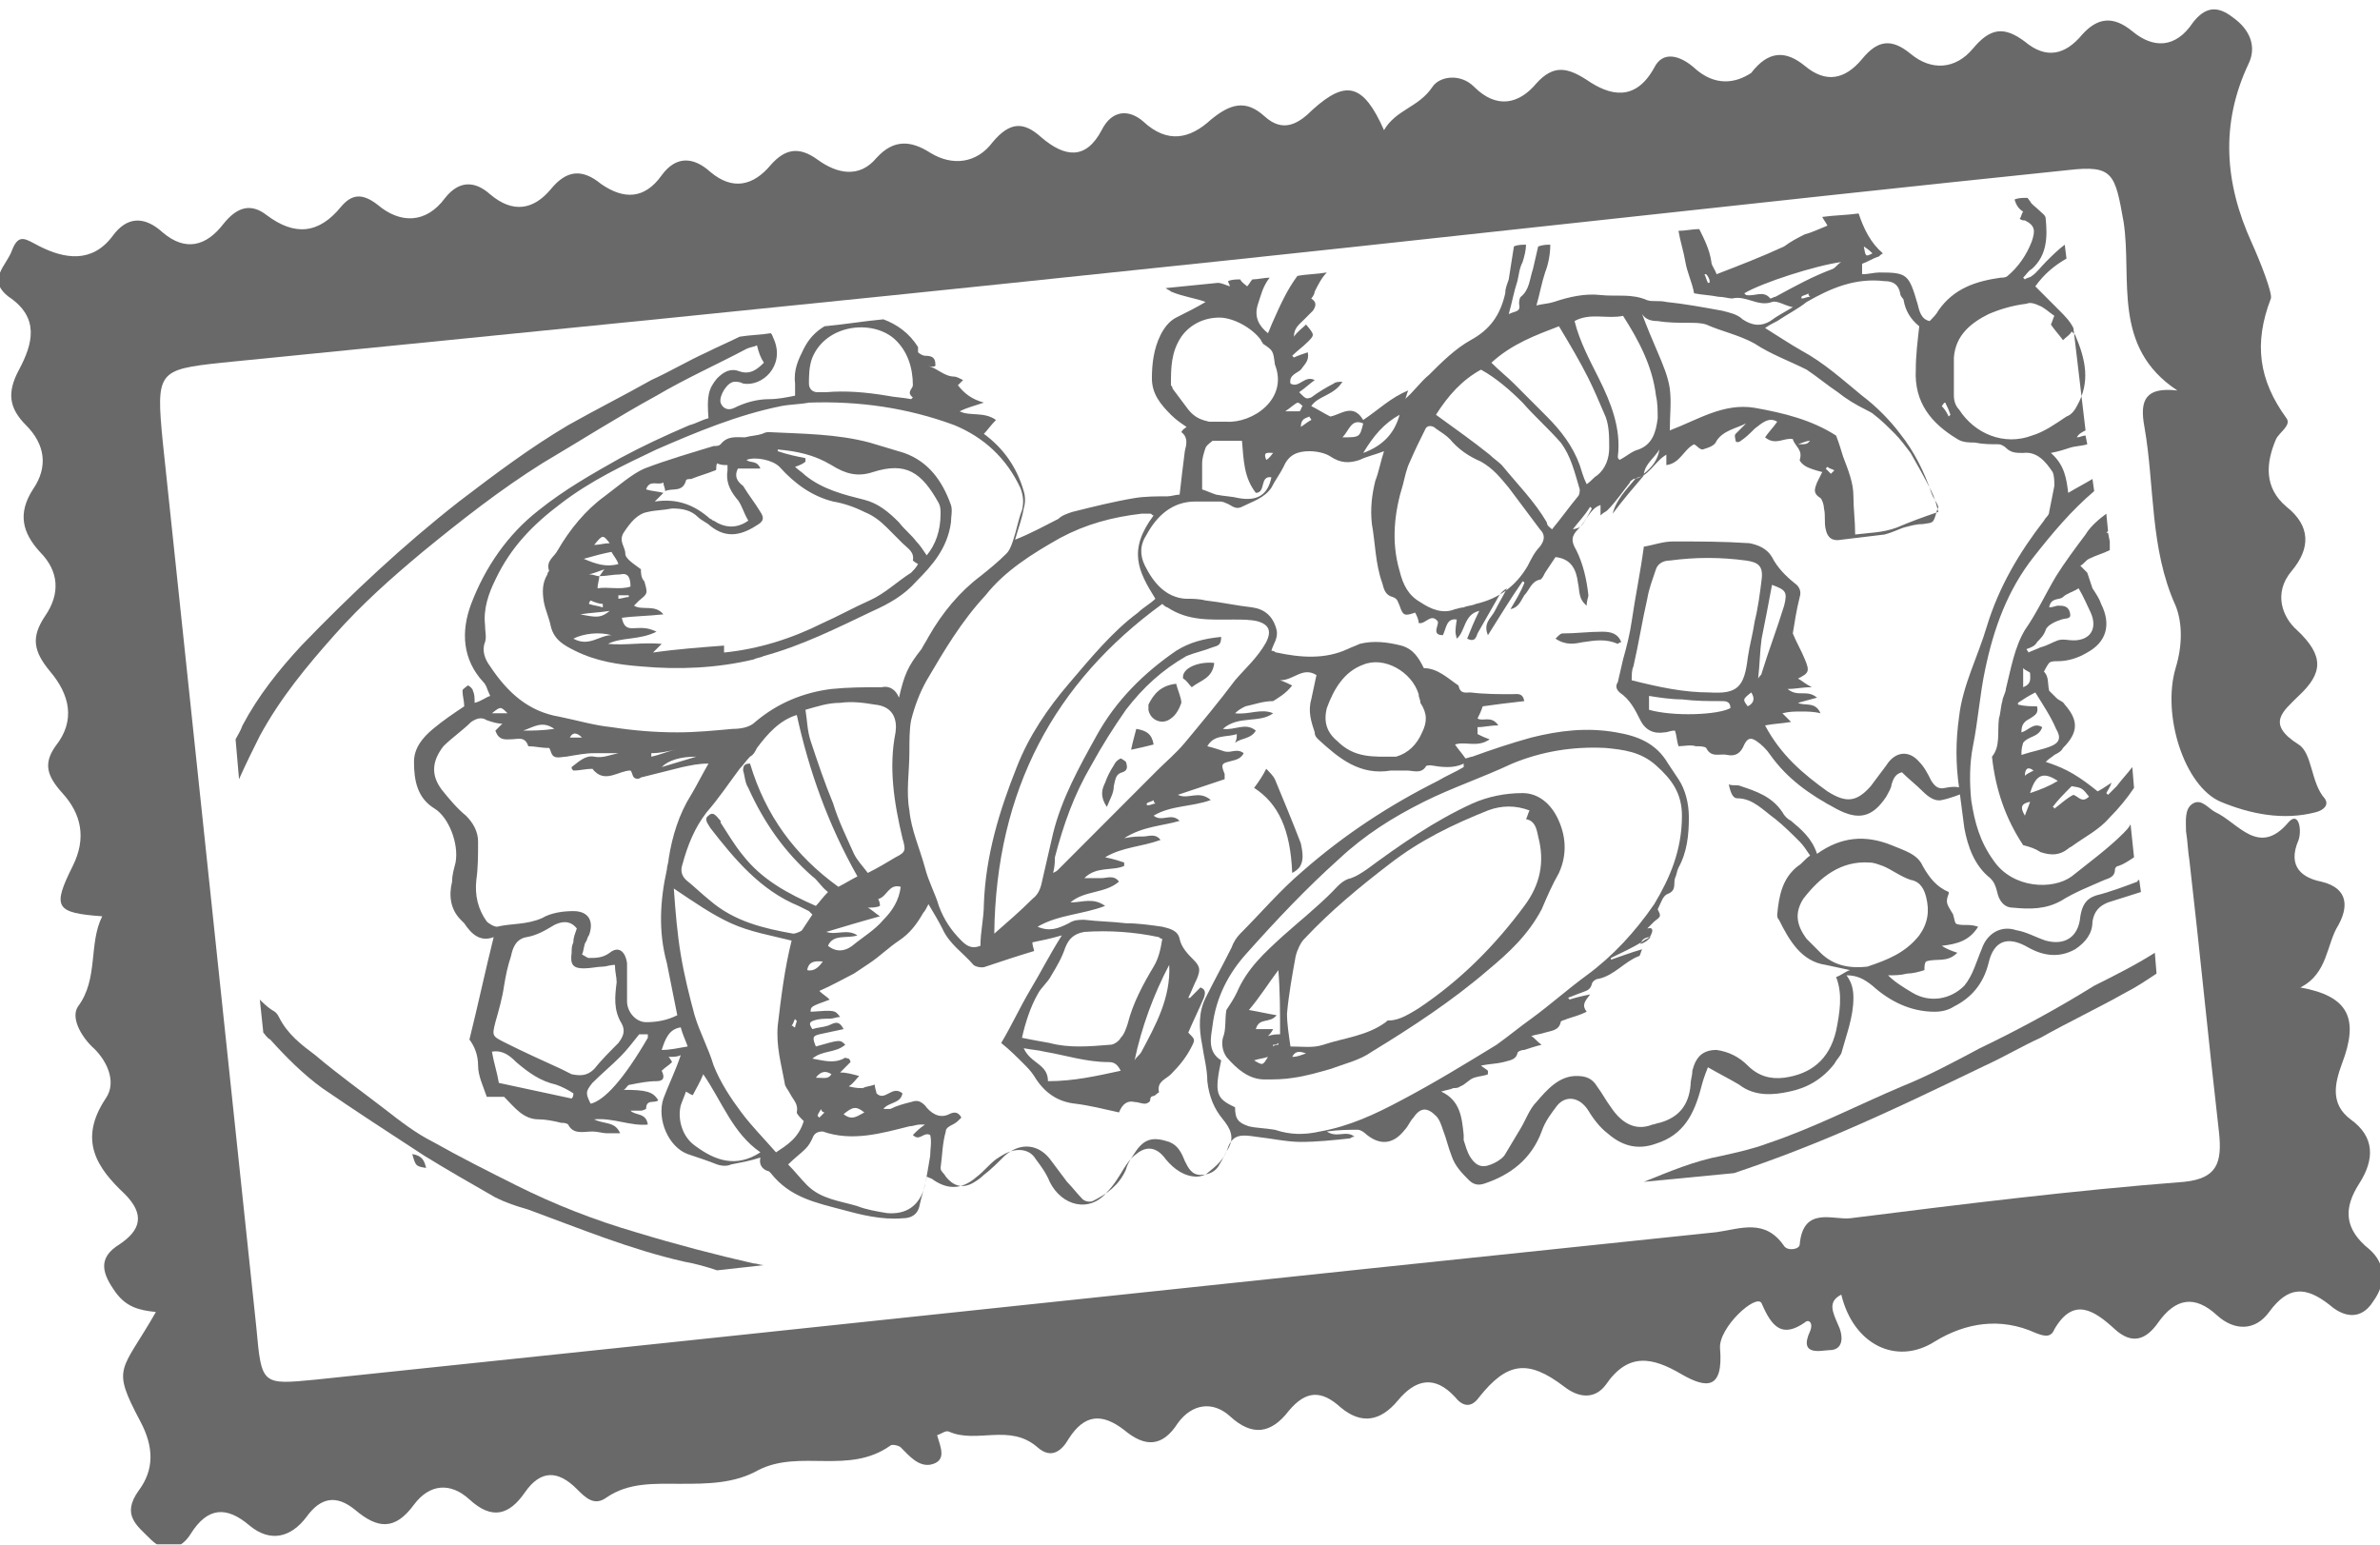
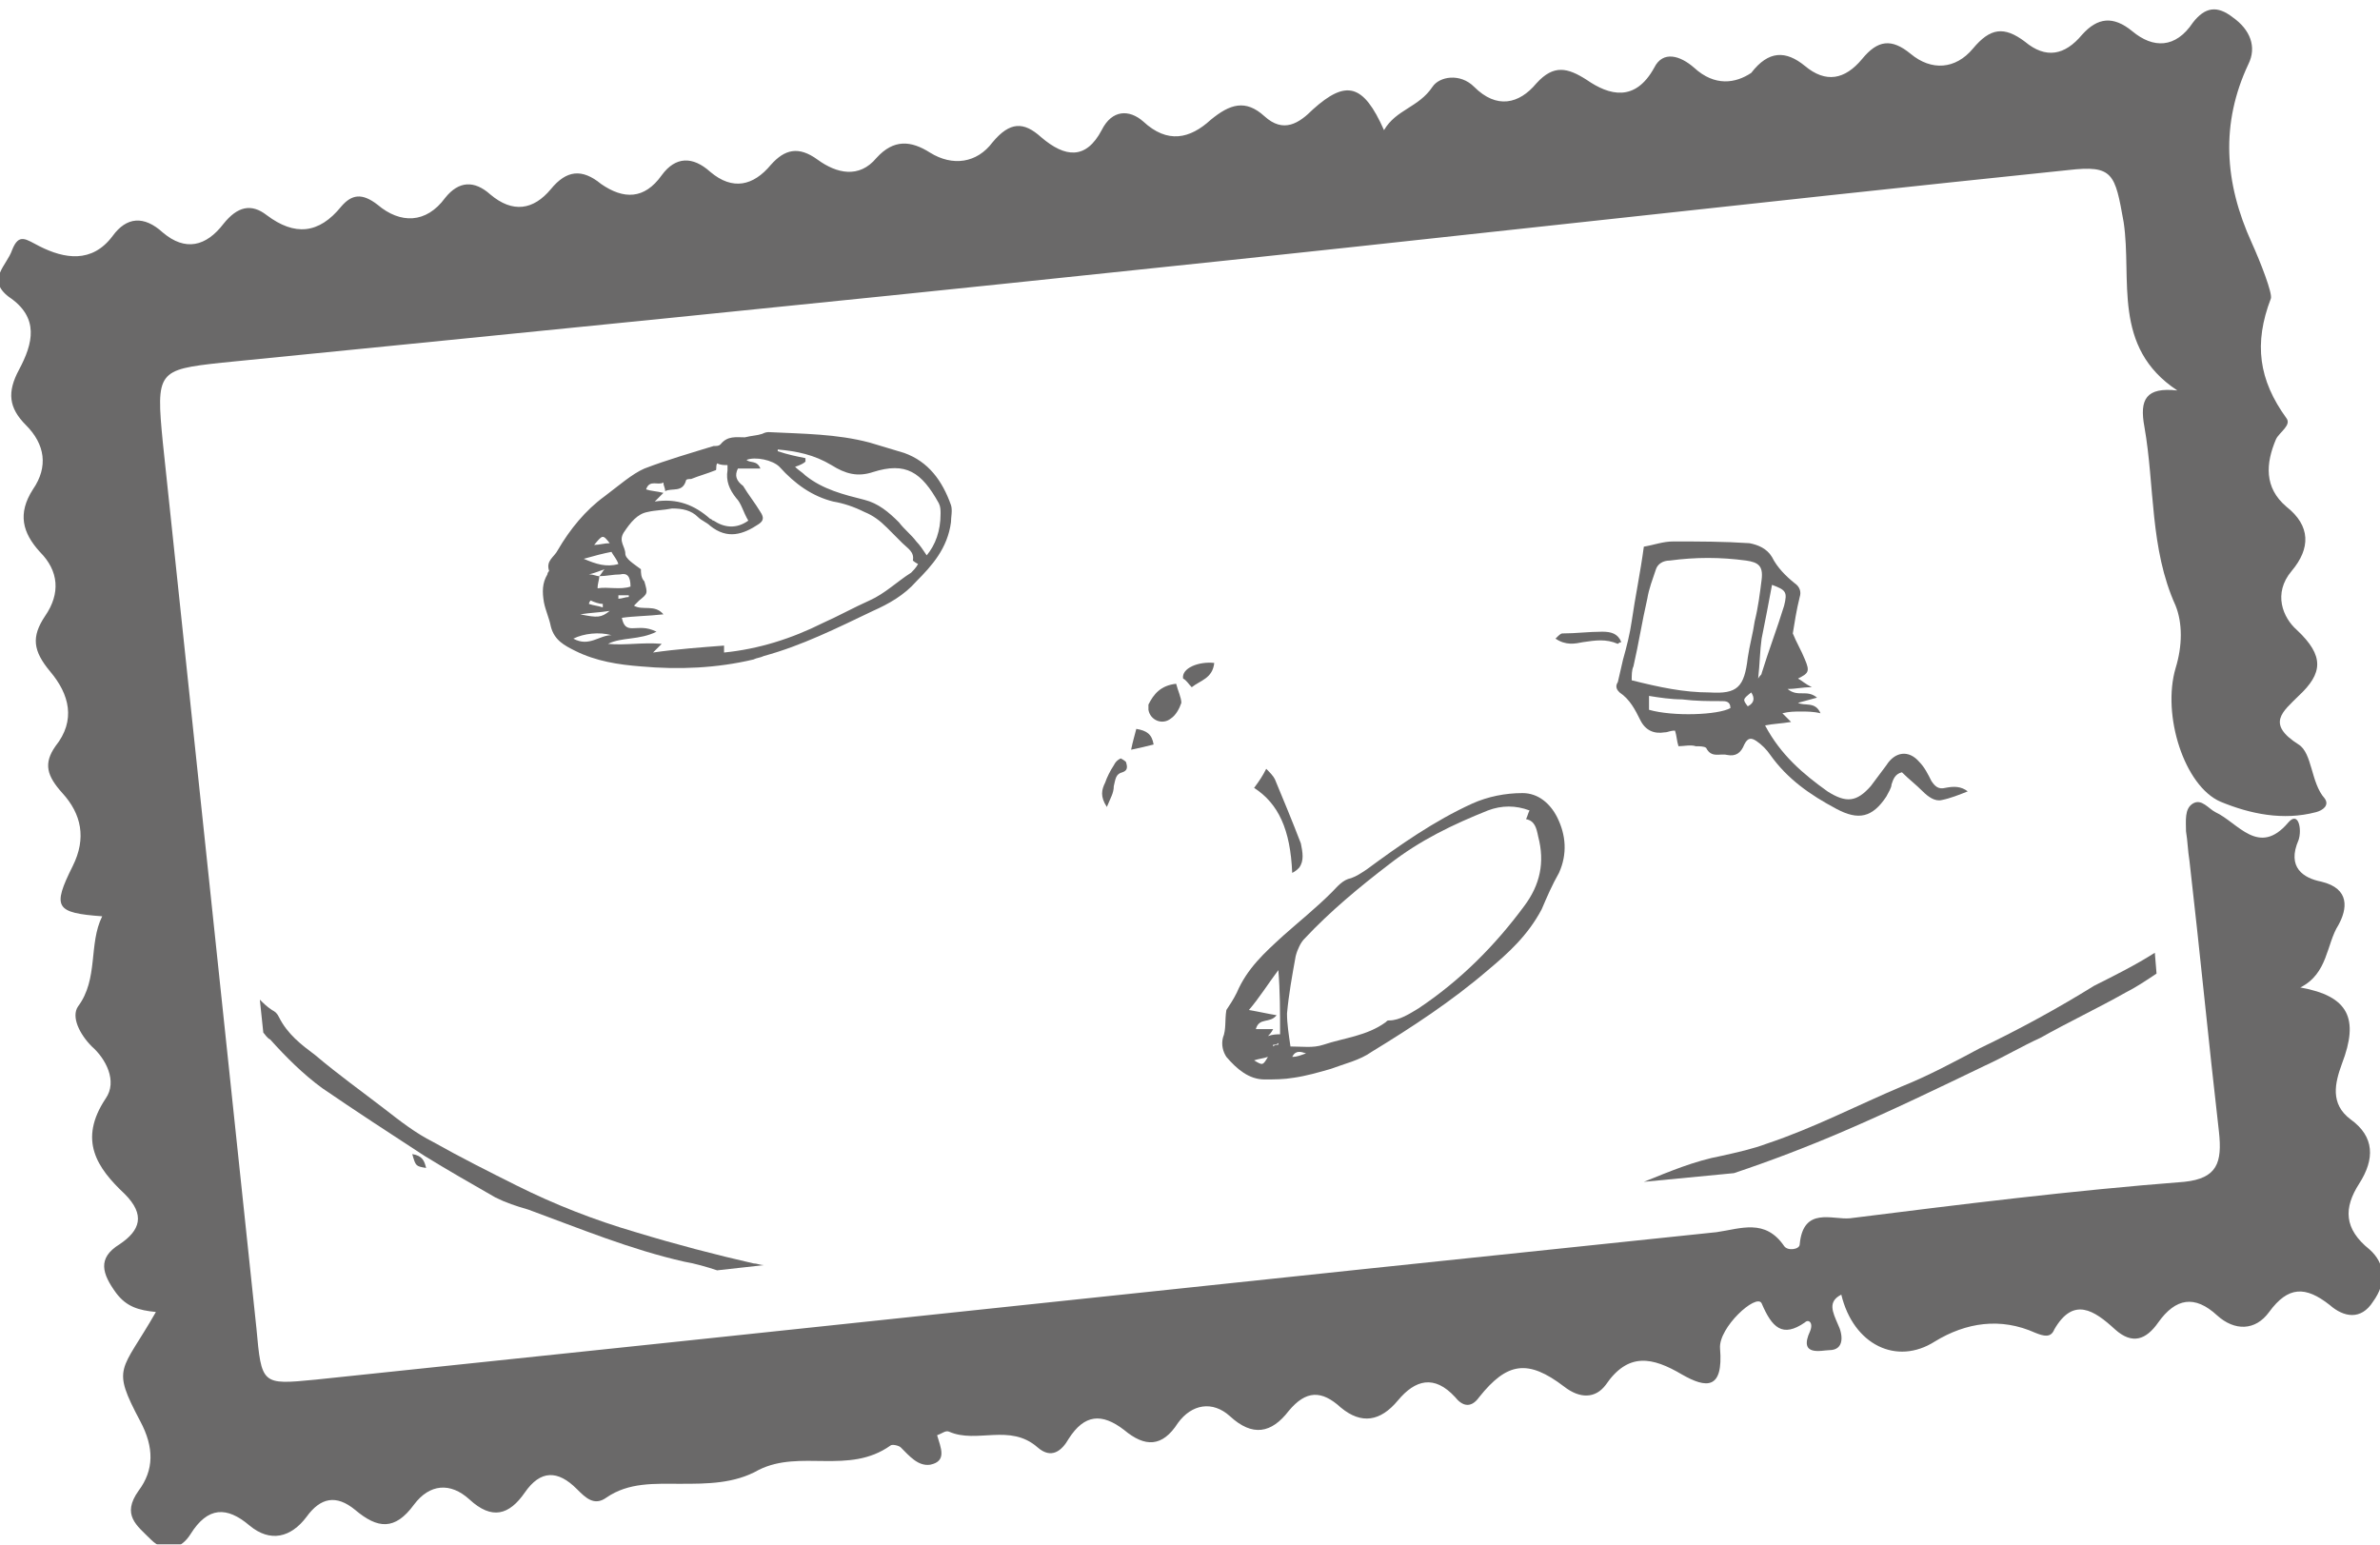
<svg xmlns="http://www.w3.org/2000/svg" width="151" height="98" viewBox="0 0 151 98" fill="none">
  <g opacity="0.7" clip-path="url(#clip0_653_16054)">
    <path d="M149.682 75.097C150.671 73.555 150.671 72.124 149.132 71.022C147.813 70.031 148.143 68.71 148.583 67.499C149.682 64.636 149.022 63.204 145.945 62.654C147.703 61.773 147.593 59.901 148.363 58.69C148.912 57.699 149.132 56.377 147.264 55.937C146.165 55.717 145.066 55.056 145.835 53.294C146.055 52.634 145.835 51.422 145.176 52.193C143.307 54.395 141.989 52.193 140.56 51.532C140.12 51.312 139.681 50.652 139.131 50.982C138.582 51.312 138.692 52.083 138.692 52.744C138.802 53.404 138.802 53.955 138.911 54.616C139.571 60.342 140.12 66.067 140.78 71.793C141 73.775 140.67 74.766 138.582 74.986C131.438 75.537 124.405 76.418 117.371 77.299C116.272 77.409 114.404 76.528 114.184 78.951C114.184 79.281 113.415 79.391 113.195 79.061C111.986 77.299 110.448 77.96 108.909 78.18C79.237 81.263 49.564 84.456 20.002 87.539C16.595 87.87 16.595 87.87 16.265 84.236C14.287 65.517 12.309 46.798 10.331 28.079C9.891 23.564 10.001 23.454 14.067 23.013C32.86 21.142 51.762 19.27 70.555 17.288C90.776 15.195 110.997 12.883 131.219 10.791C134.076 10.461 134.186 11.011 134.735 14.094C135.285 17.728 133.966 22.022 138.142 24.775C136.164 24.555 135.724 25.326 136.054 27.088C136.714 30.831 136.384 34.795 138.032 38.429C138.472 39.53 138.472 40.962 138.032 42.393C137.153 45.366 138.582 49.881 140.89 50.872C142.758 51.643 144.846 52.083 146.934 51.532C147.374 51.422 147.813 51.092 147.484 50.652C146.604 49.661 146.714 47.789 145.835 47.238C143.747 45.917 144.846 45.146 145.835 44.155C147.374 42.724 147.484 41.622 145.725 39.971C144.846 39.2 144.187 37.658 145.395 36.227C146.604 34.795 146.604 33.364 145.066 32.153C143.637 30.942 143.747 29.4 144.406 27.858C144.626 27.418 145.395 26.977 145.066 26.537C143.307 24.114 142.978 21.802 144.077 18.939C144.187 18.609 143.417 16.627 142.868 15.416C141.109 11.562 140.89 7.818 142.648 4.074C143.198 2.973 142.758 1.872 141.659 1.101C140.67 0.33 139.901 0.44 139.131 1.431C138.032 3.083 136.604 3.083 135.285 1.982C134.076 0.991 133.087 1.101 132.098 2.202C130.999 3.524 129.79 3.744 128.471 2.643C127.152 1.652 126.273 1.762 125.174 3.083C124.075 4.404 122.537 4.515 121.218 3.413C120.009 2.422 119.13 2.533 118.141 3.744C117.042 5.065 115.833 5.285 114.514 4.184C113.305 3.193 112.206 3.193 111.107 4.625C110.118 5.285 108.799 5.506 107.481 4.294C106.601 3.524 105.502 3.193 104.953 4.294C103.744 6.497 102.096 6.056 100.667 5.065C99.458 4.294 98.579 4.074 97.48 5.285C96.381 6.607 94.952 6.937 93.524 5.506C92.644 4.625 91.326 4.845 90.886 5.506C90.007 6.827 88.578 6.937 87.809 8.258C86.49 5.285 85.391 5.065 83.303 6.937C82.424 7.818 81.435 8.479 80.226 7.377C79.017 6.276 78.028 6.607 76.819 7.598C75.5 8.809 74.072 9.139 72.533 7.708C71.654 6.937 70.555 6.937 69.895 8.258C68.906 10.13 67.588 10.02 66.049 8.699C64.95 7.708 64.071 7.708 62.972 9.029C61.983 10.351 60.444 10.571 59.016 9.69C57.807 8.919 56.708 8.809 55.609 10.02C54.51 11.341 53.081 11.011 51.872 10.13C50.663 9.249 49.784 9.47 48.905 10.461C47.806 11.782 46.487 12.112 45.059 10.901C43.959 9.91 42.861 9.91 41.981 11.121C40.882 12.663 39.564 12.663 38.135 11.672C36.926 10.681 35.937 10.791 34.948 12.002C33.849 13.323 32.53 13.544 31.101 12.332C30.112 11.452 29.123 11.452 28.244 12.553C27.035 14.204 25.387 14.204 23.958 12.993C22.969 12.222 22.31 12.332 21.65 13.103C20.221 14.865 18.683 14.975 16.925 13.654C15.935 12.883 15.056 13.103 14.177 14.204C13.078 15.636 11.759 15.966 10.331 14.755C9.122 13.654 8.023 13.764 7.144 14.975C5.825 16.737 4.066 16.407 2.528 15.636C1.649 15.195 1.209 14.755 0.77 15.856C0.44 16.847 -0.879 17.728 0.55 18.829C2.528 20.151 2.088 21.802 1.209 23.454C0.44 24.885 0.55 25.876 1.649 26.977C2.858 28.189 3.077 29.62 2.088 31.052C1.099 32.593 1.429 33.804 2.528 35.016C3.737 36.227 3.847 37.658 2.858 39.09C1.978 40.411 2.088 41.292 3.187 42.613C4.396 44.045 4.836 45.697 3.517 47.348C2.748 48.449 2.968 49.22 3.957 50.321C5.165 51.643 5.495 53.184 4.616 54.946C3.297 57.589 3.517 57.919 6.484 58.139C5.605 59.901 6.264 62.103 4.946 63.865C4.506 64.526 5.056 65.627 5.825 66.398C6.704 67.168 7.473 68.6 6.704 69.701C4.946 72.344 6.155 74.106 7.913 75.757C9.232 77.079 8.902 78.07 7.583 78.951C6.155 79.831 6.484 80.822 7.363 82.034C8.023 82.915 8.792 83.135 9.891 83.245C7.693 87.099 7.034 86.658 8.902 90.182C9.781 91.834 9.781 93.265 8.792 94.586C7.693 96.128 8.682 96.789 9.561 97.67C10.55 98.661 11.54 98.22 12.089 97.339C13.188 95.578 14.397 95.578 15.826 96.789C17.144 97.89 18.463 97.559 19.452 96.238C20.331 95.027 21.32 94.807 22.529 95.798C23.958 97.009 25.057 97.119 26.266 95.467C27.255 94.146 28.574 94.036 29.783 95.137C31.211 96.458 32.31 96.128 33.299 94.697C34.288 93.265 35.388 93.265 36.596 94.476C37.146 95.027 37.695 95.578 38.465 95.027C39.893 94.036 41.542 94.146 43.19 94.146C44.839 94.146 46.597 94.146 48.136 93.265C50.773 91.944 53.85 93.595 56.488 91.724C56.598 91.613 57.037 91.724 57.147 91.834C57.697 92.384 58.246 93.045 59.016 92.935C60.114 92.715 59.675 91.834 59.455 91.063C59.785 90.953 60.005 90.733 60.224 90.843C61.983 91.613 64.071 90.292 65.829 91.834C66.708 92.604 67.368 92.054 67.807 91.283C68.796 89.742 69.895 89.631 71.324 90.733C72.643 91.834 73.742 91.834 74.731 90.292C75.61 89.081 76.929 88.861 78.028 89.852C79.457 91.173 80.665 90.953 81.764 89.521C82.863 88.2 83.853 88.2 85.061 89.301C86.38 90.402 87.589 90.182 88.688 88.861C89.787 87.539 90.996 87.209 92.315 88.64C92.754 89.191 93.304 89.411 93.853 88.64C95.612 86.438 96.93 86.218 99.238 87.98C100.227 88.751 101.216 88.751 101.876 87.87C103.304 85.778 104.843 86.108 106.711 87.209C108.25 88.09 109.349 88.2 109.129 85.557C109.019 84.236 111.437 82.034 111.767 82.694C112.426 84.236 113.085 84.897 114.514 83.906C114.734 83.685 115.064 83.906 114.844 84.456C114.075 86.108 115.613 85.667 116.053 85.667C117.042 85.667 116.932 84.676 116.602 84.016C116.272 83.245 115.943 82.584 116.822 82.144C117.591 85.337 120.339 86.658 122.756 85.117C124.735 83.906 126.933 83.575 129.131 84.566C129.68 84.786 130.12 84.897 130.339 84.346C131.548 82.254 132.867 83.135 134.186 84.346C135.285 85.337 136.164 85.007 136.933 83.906C138.032 82.364 139.241 82.144 140.67 83.465C141.769 84.456 143.088 84.456 143.967 83.245C145.176 81.593 146.275 81.593 147.813 82.804C148.692 83.575 149.791 83.795 150.561 82.584C151.44 81.373 151.33 80.162 150.341 79.281C148.692 77.96 148.692 76.638 149.682 75.097Z" fill="#2B2A29" />
    <path d="M125.614 66.508C123.965 67.389 122.317 68.27 120.668 68.93C117.811 70.141 115.064 71.573 112.096 72.564C111.217 72.894 110.228 73.115 109.239 73.335C107.481 73.665 105.942 74.326 104.294 74.986L110.008 74.436C112.316 73.665 114.624 72.784 116.932 71.793C120.009 70.472 122.976 69.04 125.944 67.609C127.152 67.058 128.251 66.398 129.46 65.847C131.219 64.856 133.087 63.975 134.845 62.984C135.505 62.654 136.164 62.213 136.823 61.773L136.714 60.452C135.505 61.222 134.186 61.883 132.867 62.544C130.559 63.975 128.141 65.297 125.614 66.508Z" fill="#2B2A29" />
-     <path d="M16.485 46.688C17.804 44.265 19.452 42.283 21.211 40.301C22.969 38.319 24.837 36.667 26.815 35.016C29.233 33.034 31.761 31.052 34.398 29.4C36.816 27.968 39.234 26.427 41.652 25.105C43.52 24.004 45.498 23.123 47.366 22.133C47.586 22.022 47.806 22.022 48.026 21.912C48.136 22.353 48.245 22.683 48.465 23.013C48.026 23.454 47.586 23.784 46.927 23.564C46.377 23.344 45.938 23.564 45.498 24.004C44.949 24.665 44.839 25.105 44.949 26.537C44.509 26.647 44.179 26.867 43.74 26.977C42.201 27.638 40.773 28.299 39.344 29.07C37.585 30.061 35.827 31.052 34.179 32.373C32.2 33.914 30.772 36.007 29.893 38.319C29.233 40.081 29.343 41.843 30.662 43.274C30.882 43.494 30.882 43.715 31.101 44.155C30.772 44.265 30.552 44.485 30.112 44.595C30.112 44.265 30.112 44.045 30.003 43.825C30.003 43.715 29.783 43.494 29.673 43.494C29.563 43.604 29.343 43.715 29.343 43.825C29.343 44.155 29.453 44.485 29.453 44.816C28.794 45.256 28.134 45.697 27.475 46.247C26.815 46.798 26.266 47.458 26.266 48.339C26.266 49.55 26.486 50.652 27.585 51.312C28.464 51.863 29.123 53.514 28.904 54.726C28.794 55.166 28.684 55.497 28.684 55.937C28.464 56.818 28.574 57.699 29.233 58.359C29.343 58.47 29.343 58.47 29.453 58.58C29.893 59.24 30.442 59.791 31.321 59.461C30.772 61.663 30.332 63.755 29.783 65.957C30.112 66.398 30.332 66.948 30.332 67.609C30.332 68.27 30.662 68.93 30.882 69.591C31.321 69.591 31.651 69.591 31.981 69.591C32.64 70.252 33.19 71.022 34.179 71.022C34.618 71.022 35.168 71.132 35.607 71.243C35.717 71.243 35.937 71.243 36.047 71.353C36.377 72.013 37.036 71.793 37.585 71.793C37.915 71.793 38.245 71.903 38.465 71.903C38.684 71.903 39.014 71.903 39.344 71.903C39.014 71.132 38.355 71.353 37.695 71.022C38.904 70.912 40.003 71.463 41.102 71.353C40.992 70.582 40.333 70.802 40.003 70.472C40.223 70.472 40.443 70.472 40.663 70.472C40.773 70.472 40.992 70.362 40.992 70.362C40.992 69.701 41.542 70.031 41.762 69.811C41.432 69.261 40.992 69.15 39.564 69.15C39.783 69.04 39.783 68.82 40.003 68.82C40.553 68.71 41.102 68.6 41.652 68.6C42.091 68.6 42.201 68.38 41.981 67.939C42.201 67.719 42.421 67.609 42.641 67.389C42.641 67.389 42.531 67.168 42.421 67.058C42.751 67.058 42.97 67.058 43.19 66.948C42.861 67.939 42.421 68.82 42.091 69.701C41.652 71.022 42.421 72.784 43.63 73.225C44.289 73.445 44.949 73.665 45.498 73.885C45.828 73.995 46.157 73.995 46.377 73.885C46.927 73.775 47.586 73.665 48.245 73.445C48.136 73.885 48.355 74.216 48.795 74.326L48.905 74.436C50.114 75.977 51.762 76.308 53.411 76.748C54.62 77.079 55.938 77.409 57.257 77.299C57.807 77.299 58.246 77.079 58.356 76.418C58.466 75.867 58.686 75.317 58.796 74.656C59.016 74.766 59.126 74.766 59.235 74.876C60.224 75.537 61.104 75.427 61.983 74.656C62.422 74.326 62.752 73.885 63.192 73.555C63.521 73.335 63.851 73.115 64.291 73.004C64.84 72.894 65.39 73.004 65.719 73.555C66.049 73.995 66.379 74.436 66.599 74.986C67.368 76.528 69.126 76.969 70.225 75.647C70.665 75.207 70.995 74.656 71.324 74.106C71.544 73.775 71.764 73.445 72.093 73.225C72.753 72.674 73.412 72.784 73.962 73.555C74.511 74.216 75.171 74.656 75.94 74.656C76.16 74.656 76.489 74.546 76.599 74.436C77.149 73.995 77.698 73.555 77.918 72.784C78.248 71.903 78.907 72.013 79.676 72.124C80.665 72.234 81.655 72.454 82.534 72.454C83.523 72.454 84.622 72.344 85.611 72.234C85.721 72.234 85.721 72.124 85.941 72.124C85.391 71.683 84.842 72.234 84.182 71.793C84.951 71.683 85.611 71.683 86.16 71.683C86.27 71.683 86.49 71.793 86.6 71.903C87.479 72.674 88.358 72.674 89.128 71.683C89.347 71.463 89.457 71.132 89.677 70.912C90.117 70.252 90.556 70.252 91.106 70.802C91.326 71.022 91.436 71.353 91.545 71.683C91.765 72.234 91.875 72.784 92.095 73.335C92.315 73.995 92.754 74.436 93.194 74.876C93.524 75.207 93.853 75.207 94.183 75.097C95.831 74.546 97.15 73.555 97.81 71.793C98.029 71.132 98.469 70.582 98.799 70.141C99.348 69.481 100.227 69.591 100.777 70.472C101.107 71.022 101.546 71.573 101.986 71.903C102.865 72.674 103.854 73.004 105.063 72.564C106.821 72.013 107.481 70.692 107.92 69.04C108.03 68.6 108.14 68.27 108.36 67.719C109.129 68.159 109.788 68.49 110.338 68.82C111.327 69.591 112.536 69.481 113.525 69.261C114.624 69.04 115.613 68.49 116.382 67.499C116.492 67.279 116.712 67.058 116.822 66.838C117.152 65.627 117.591 64.526 117.591 63.315C117.591 62.764 117.481 62.324 117.152 61.883C117.811 61.883 118.251 62.103 118.8 62.544C119.899 63.535 121.218 64.195 122.756 64.195C123.196 64.195 123.636 64.085 123.965 63.865C125.064 63.315 125.834 62.434 126.163 61.112C126.493 59.681 127.372 59.35 128.691 60.121C129.68 60.672 130.669 60.782 131.658 60.231C132.318 59.791 132.757 59.24 132.757 58.47C132.867 57.809 133.197 57.479 133.746 57.258C134.406 57.038 135.175 56.818 135.834 56.598L135.724 55.827C135.724 55.827 135.615 55.827 135.615 55.937C134.735 56.267 133.856 56.598 132.977 56.818C132.318 57.038 132.098 57.479 131.988 58.139C131.878 59.461 130.999 60.011 129.79 59.681C129.131 59.461 128.581 59.13 127.922 59.02C126.933 58.69 126.053 59.24 125.724 60.231C125.394 61.002 125.174 61.883 124.625 62.544C123.746 63.425 122.427 63.645 121.328 62.984C120.778 62.654 120.229 62.324 119.789 61.883C120.229 61.883 120.559 61.883 120.998 61.773C121.328 61.773 121.767 61.663 122.097 61.553C122.097 61.333 122.097 61.112 122.207 61.002C122.866 60.782 123.526 61.112 124.185 60.452C123.855 60.342 123.526 60.231 123.196 60.011C124.185 59.901 124.954 59.681 125.504 58.8C125.174 58.69 124.954 58.69 124.735 58.69C124.515 58.69 124.185 58.69 124.075 58.58C123.965 58.359 123.965 58.029 123.855 57.919C123.526 57.368 123.416 57.258 123.636 56.708V56.598C122.866 56.267 122.427 55.717 121.987 54.946C121.657 54.175 120.778 53.955 120.009 53.625C118.361 52.964 116.822 53.074 115.283 54.175C114.954 53.184 114.294 52.634 113.635 52.083C113.415 51.973 113.195 51.753 113.085 51.532C112.426 50.541 111.437 50.211 110.448 49.881C110.228 49.771 110.008 49.881 109.679 49.771C109.788 50.211 109.898 50.652 110.228 50.652C111.217 50.652 111.877 51.422 112.646 51.973C113.195 52.413 113.745 52.964 114.184 53.404C114.404 53.625 114.624 53.955 114.844 54.285C114.514 54.505 114.294 54.836 114.075 54.946C113.085 55.717 112.866 56.818 112.756 58.029C112.756 58.139 112.756 58.249 112.866 58.359C113.525 59.681 114.294 61.002 115.833 61.222C116.382 61.333 116.822 61.443 117.371 61.553C117.042 61.663 116.822 61.883 116.492 61.993C116.932 63.094 116.712 64.305 116.492 65.407C116.053 67.279 114.844 68.159 113.195 68.38C112.316 68.49 111.547 68.27 110.887 67.609C110.338 67.058 109.679 66.728 108.909 66.618C108.03 66.618 107.591 67.058 107.371 67.939C107.371 68.27 107.261 68.49 107.261 68.82C107.151 70.141 106.492 70.912 105.283 71.243C105.173 71.243 104.953 71.353 104.843 71.353C103.744 71.793 102.865 71.243 102.206 70.252C101.876 69.811 101.656 69.371 101.326 68.93C100.997 68.38 100.557 68.27 100.008 68.27C98.909 68.27 98.139 69.15 97.48 69.921C97.04 70.362 96.82 71.022 96.491 71.573C96.161 72.124 95.831 72.674 95.502 73.225C95.392 73.445 95.062 73.665 94.842 73.775C94.183 74.106 93.743 74.106 93.304 73.445C93.084 73.115 92.974 72.674 92.864 72.344C92.864 72.234 92.864 72.124 92.864 72.013C92.754 70.912 92.644 69.811 91.436 69.261C91.765 69.15 91.985 69.15 92.205 69.04C92.315 69.04 92.534 69.04 92.644 68.93C92.974 68.82 93.194 68.49 93.524 68.38C93.853 68.27 94.183 68.27 94.403 68.159C94.403 68.049 94.403 68.049 94.403 67.939C94.293 67.829 94.073 67.719 93.963 67.609C94.513 67.499 94.952 67.499 95.392 67.389C95.722 67.279 96.161 67.279 96.271 66.838C96.271 66.728 96.491 66.618 96.711 66.618C97.04 66.508 97.37 66.398 97.81 66.288C97.48 66.067 97.37 65.847 97.15 65.737C97.48 65.627 97.7 65.627 98.029 65.517C98.359 65.407 98.909 65.407 99.019 64.856C99.019 64.746 99.238 64.746 99.458 64.636C99.788 64.526 100.227 64.416 100.667 64.195C100.337 63.755 100.557 63.535 100.887 63.094C100.337 63.204 99.898 63.315 99.568 63.425C99.568 63.425 99.568 63.315 99.458 63.315C99.788 63.204 100.008 63.094 100.337 62.984C100.557 62.874 100.887 62.874 100.997 62.434C100.997 62.324 101.216 62.103 101.436 62.103C102.425 61.883 103.085 61.002 103.964 60.672C104.074 60.672 104.074 60.452 104.184 60.231C103.414 60.452 102.865 60.672 102.206 60.892V60.782C102.865 60.452 103.634 60.121 104.294 59.681C104.403 59.571 104.623 59.571 104.733 59.35C104.843 59.13 104.953 58.8 104.513 58.91C104.623 58.8 104.843 58.58 104.953 58.47C105.393 58.139 105.393 58.139 105.173 57.699C105.393 57.258 105.502 56.818 105.832 56.708C106.382 56.488 106.162 56.047 106.272 55.717C106.382 55.497 106.382 55.276 106.492 55.056C107.041 54.065 107.151 52.964 107.151 51.863C107.151 50.982 106.931 50.101 106.492 49.44C106.272 49.11 106.052 48.78 105.832 48.449C105.063 47.128 103.854 46.688 102.535 46.467C100.667 46.137 98.909 46.357 97.15 46.798C95.941 47.128 94.623 47.569 93.414 48.009C93.304 48.009 93.084 48.119 92.974 48.119C92.754 47.789 92.534 47.569 92.315 47.238C92.974 47.018 93.743 47.458 94.513 46.908C94.183 46.798 93.963 46.688 93.743 46.578C93.743 46.467 93.743 46.247 93.743 46.137C94.183 46.137 94.513 46.027 95.062 46.027C94.623 45.366 94.073 45.807 93.743 45.586C93.853 45.366 93.963 45.146 94.073 44.816C94.842 44.706 95.722 44.595 96.711 44.485C96.601 43.935 96.271 44.045 95.941 44.045C95.062 44.045 94.183 44.045 93.304 43.935C92.974 43.935 92.644 44.045 92.534 43.494C91.875 43.054 91.216 42.393 90.337 42.393C90.007 41.733 89.677 41.182 88.908 40.962C88.029 40.742 87.15 40.631 86.27 40.852C86.05 40.962 85.721 41.072 85.501 41.182C84.072 41.843 82.534 41.733 80.995 41.402C80.885 41.402 80.885 41.292 80.665 41.292C80.775 40.852 81.105 40.521 80.995 39.971C80.775 39.09 80.226 38.649 79.457 38.539C78.468 38.429 77.478 38.209 76.489 38.099C76.05 37.989 75.61 37.989 75.171 37.989C73.962 37.879 73.192 36.998 72.643 35.897C72.313 35.236 72.313 34.575 72.753 33.914C73.412 32.703 74.401 31.822 75.83 31.822C76.27 31.822 76.819 31.822 77.259 31.822C77.478 31.822 77.588 31.822 77.808 31.933C78.138 32.043 78.358 32.373 78.797 32.153C79.457 31.822 80.226 31.602 80.665 30.942C80.885 30.501 81.215 30.061 81.435 29.62C81.764 28.849 82.314 28.629 83.083 28.629C83.523 28.629 84.072 28.739 84.402 28.959C85.061 29.4 85.611 29.4 86.27 29.18C86.71 28.959 87.259 28.849 87.809 28.629C87.589 29.29 87.479 29.951 87.259 30.501C87.04 31.382 86.93 32.263 87.04 33.254C87.259 34.465 87.259 35.786 87.699 36.998C87.809 37.438 87.919 37.769 88.358 37.879C88.688 37.989 88.688 38.209 88.798 38.429C89.018 39.09 89.128 39.09 89.787 38.87C89.897 39.09 90.007 39.31 90.007 39.53C90.446 39.64 90.776 38.87 91.216 39.42C91.326 39.64 90.776 40.301 91.545 40.301C91.765 39.861 91.765 39.2 92.425 39.31C92.315 40.081 92.315 40.081 92.425 40.521C92.974 40.081 92.864 38.98 93.853 38.76C93.524 39.42 93.304 39.971 93.084 40.521C93.524 40.742 93.633 40.521 93.743 40.191C94.183 39.42 94.623 38.649 95.062 37.879C95.172 37.658 95.392 37.438 95.612 37.328C95.392 37.769 95.062 38.319 94.842 38.76C94.623 39.2 94.073 39.53 94.403 40.301C95.172 39.09 95.831 37.989 96.601 36.888C96.601 36.888 96.711 36.888 96.711 36.998C96.491 37.548 96.161 38.099 95.831 38.649C96.381 38.539 96.491 38.099 96.711 37.769C97.04 37.438 97.15 36.888 97.7 36.778C97.81 36.778 97.919 36.557 98.029 36.337C98.249 36.007 98.469 35.676 98.689 35.346C99.678 35.456 100.008 36.117 100.117 36.998C100.227 37.438 100.117 37.989 100.667 38.429C100.667 38.099 100.777 37.879 100.777 37.769C100.667 36.778 100.447 35.786 100.008 34.906C99.678 34.355 99.678 34.025 100.117 33.584C100.667 33.034 100.887 32.263 101.546 32.043C101.546 32.263 101.546 32.373 101.546 32.703C101.766 32.483 101.876 32.483 101.986 32.373C102.535 31.822 102.975 31.162 103.414 30.611C103.414 30.501 103.524 30.501 103.634 30.391C104.623 30.281 104.953 29.29 105.722 28.849C105.722 29.07 105.722 29.18 105.722 29.51C106.601 29.4 106.821 28.519 107.481 28.189C107.7 28.299 107.81 28.519 108.03 28.519C108.36 28.409 108.799 28.299 108.909 27.968C109.349 27.308 110.118 27.198 110.778 26.867C110.558 27.088 110.338 27.308 110.118 27.528C110.008 27.638 110.118 27.858 110.118 27.968C110.118 28.079 110.338 28.079 110.448 27.968C110.778 27.748 110.997 27.528 111.327 27.198C111.767 26.867 112.206 26.427 112.756 26.757C112.536 27.088 112.206 27.418 111.986 27.748C112.646 28.299 113.195 27.748 113.745 27.858C113.855 28.299 114.404 28.519 114.184 29.18C114.184 29.29 114.404 29.51 114.624 29.62C114.844 29.73 115.174 29.84 115.613 29.951C115.503 30.171 115.393 30.391 115.283 30.611C115.174 30.942 114.954 31.272 115.503 31.602C115.613 31.712 115.723 32.043 115.723 32.263C115.833 32.703 115.723 33.144 115.833 33.584C115.943 34.135 116.272 34.355 116.822 34.245C117.701 34.135 118.69 34.025 119.569 33.914C120.009 33.804 120.449 33.584 120.778 33.474C121.218 33.364 121.548 33.254 121.987 33.254C122.647 33.144 122.647 33.254 122.866 32.483C122.866 32.373 122.976 32.263 122.976 32.153C122.866 31.822 122.647 31.602 122.537 31.272C122.097 29.951 121.438 28.629 120.559 27.528C119.899 26.647 119.02 25.766 118.141 25.105C116.932 24.114 115.723 23.013 114.294 22.243C113.525 21.802 112.866 21.362 111.986 20.811C112.316 20.591 112.536 20.481 112.756 20.371C113.415 19.93 114.075 19.6 114.624 19.16C116.163 18.279 117.701 17.618 119.569 17.838C120.119 17.838 120.449 18.058 120.559 18.609C120.559 18.829 120.778 18.939 120.778 19.049C120.888 19.71 121.218 20.261 121.767 20.701C121.657 21.692 121.548 22.573 121.548 23.454C121.438 25.546 122.537 26.867 124.185 27.858C124.515 28.079 124.954 28.079 125.284 28.079C125.834 28.189 126.273 28.189 126.823 28.189C126.933 28.189 127.152 28.299 127.262 28.409C127.592 28.739 127.922 28.739 128.361 28.739C129.24 28.629 129.79 29.29 130.23 29.951C130.339 30.171 130.339 30.611 130.339 30.831C130.23 31.382 130.12 31.933 130.01 32.483C130.01 32.703 129.79 32.813 129.68 33.034C128.141 35.016 126.823 37.218 126.053 39.751C125.504 41.622 124.515 43.494 124.295 45.476C124.075 47.018 124.075 48.449 124.295 49.991C124.405 50.872 124.515 51.643 124.625 52.523C124.845 53.735 125.284 54.946 126.273 55.717C126.493 55.937 126.603 56.157 126.713 56.598C126.823 57.148 127.152 57.589 127.702 57.589C128.801 57.699 129.79 57.699 130.779 57.148C131.658 56.598 132.537 56.267 133.526 55.827C133.856 55.717 134.186 55.607 134.186 55.166C134.186 55.056 134.296 54.946 134.406 54.946C134.735 54.836 135.065 54.616 135.395 54.395L135.175 52.303C135.065 52.523 134.845 52.744 134.735 52.854C133.746 53.845 132.537 54.726 131.438 55.607C130.23 56.488 127.702 56.377 126.493 54.616C125.614 53.404 125.284 52.193 125.064 50.762C124.954 49.661 124.954 48.449 125.174 47.348C125.504 45.697 125.614 44.045 125.944 42.503C126.493 39.861 127.372 37.438 129.021 35.346C130.23 33.804 131.438 32.373 132.867 31.162L132.757 30.391C132.208 30.721 131.768 30.942 131.219 31.272C131.109 30.391 130.999 29.51 130.12 28.739C130.669 28.629 130.999 28.519 131.329 28.409C131.658 28.299 132.098 28.299 132.428 28.189L132.318 27.638C132.098 27.638 131.988 27.748 131.768 27.748C131.878 27.528 132.098 27.418 132.318 27.308L131.548 20.811C131.329 20.371 130.999 20.04 130.669 19.71C130.23 19.27 129.68 18.719 129.131 18.169C129.68 17.398 130.339 16.847 131.109 16.407L130.999 15.526C130.559 15.856 130.23 16.186 129.79 16.627C129.46 16.957 129.24 17.288 128.911 17.508C128.801 17.618 128.581 17.618 128.471 17.728L128.361 17.618C128.581 17.398 128.691 17.177 128.911 17.067C129.9 16.186 129.9 14.975 129.79 13.874C129.79 13.654 129.57 13.544 129.35 13.323C129.131 13.103 128.911 12.993 128.801 12.773C128.691 12.663 128.691 12.553 128.581 12.553C128.361 12.553 128.032 12.553 127.812 12.663C127.922 12.993 128.032 13.213 128.361 13.434C128.251 13.544 128.251 13.764 128.141 13.874C128.251 13.984 128.361 13.984 128.471 13.984C129.131 14.315 129.131 14.645 128.911 15.306C128.581 16.186 128.032 16.957 127.372 17.508C127.262 17.618 127.042 17.618 126.933 17.618C125.394 17.838 123.965 18.279 122.976 19.71C122.866 19.93 122.647 20.151 122.537 20.261C122.537 20.261 122.537 20.261 122.427 20.371C121.877 20.261 121.767 19.71 121.657 19.27C121.108 17.398 120.998 17.288 119.24 17.288C118.91 17.288 118.58 17.398 118.141 17.398C118.141 17.177 118.141 16.957 118.141 16.737C118.47 16.627 118.8 16.407 119.13 16.297C119.24 16.297 119.24 16.186 119.46 16.076C118.69 15.416 118.251 14.535 117.921 13.544C117.152 13.654 116.382 13.654 115.613 13.764C115.723 13.984 115.833 14.094 115.943 14.315C115.393 14.535 114.954 14.755 114.514 14.865C114.075 15.085 113.635 15.306 113.195 15.636C111.767 16.297 110.338 16.847 108.909 17.398C108.799 17.067 108.58 16.847 108.58 16.627C108.47 15.856 108.14 15.195 107.81 14.535C107.371 14.535 106.931 14.645 106.492 14.645C106.601 15.306 106.821 15.966 106.931 16.627C107.041 17.288 107.371 17.948 107.481 18.609C108.03 18.719 108.47 18.719 109.019 18.829C109.349 18.829 109.679 18.939 109.898 18.939C110.778 18.719 111.547 19.49 112.426 19.16C112.756 19.049 113.195 19.38 113.745 19.49C113.195 19.82 112.756 20.04 112.316 20.371C111.767 20.701 111.217 20.701 110.558 20.261C110.228 19.93 109.679 19.82 109.239 19.71C108.03 19.49 106.821 19.27 105.722 19.16C105.283 19.049 104.843 19.16 104.513 19.049C103.524 18.609 102.535 18.829 101.546 18.719C100.557 18.609 99.568 18.829 98.579 19.16C98.249 19.27 97.919 19.27 97.48 19.38C97.7 18.609 97.81 17.948 98.029 17.288C98.249 16.737 98.359 16.076 98.359 15.526C98.139 15.526 97.919 15.526 97.59 15.636C97.48 16.076 97.37 16.627 97.26 17.067C97.04 17.728 97.04 18.389 96.491 18.829C96.381 18.939 96.381 19.16 96.381 19.27C96.491 19.82 96.161 19.71 95.722 19.93C95.941 19.16 96.051 18.499 96.271 17.838C96.381 17.398 96.381 17.067 96.601 16.627C96.711 16.297 96.82 15.856 96.82 15.526C96.601 15.526 96.271 15.526 96.051 15.636C95.941 16.297 95.831 17.067 95.722 17.728C95.612 18.058 95.502 18.279 95.502 18.609C95.172 20.04 94.513 20.921 93.304 21.582C92.315 22.133 91.436 23.013 90.666 23.784C90.117 24.225 89.677 24.885 89.128 25.326C89.237 25.216 89.237 24.995 89.347 24.775C88.249 25.216 87.479 25.986 86.49 26.647C85.831 25.546 85.061 26.317 84.402 26.427C83.962 26.207 83.633 25.986 83.193 25.766C83.633 25.105 84.622 25.105 85.171 24.225C84.951 24.225 84.732 24.225 84.622 24.335C84.182 24.555 83.633 24.885 83.193 25.216C82.863 25.326 82.864 25.326 82.424 24.885C82.754 24.665 82.973 24.445 83.413 24.114C82.754 23.784 82.424 24.665 81.874 24.335C81.764 23.784 82.314 23.674 82.534 23.454C82.754 23.123 83.083 22.903 82.973 22.353C82.644 22.463 82.314 22.573 82.094 22.683L81.984 22.573C82.314 22.243 82.644 22.022 82.973 21.692C83.413 21.252 83.413 21.252 82.864 20.591C82.644 20.811 82.314 21.031 82.094 21.362C82.094 20.811 82.424 20.591 82.754 20.261C82.973 20.04 83.193 19.82 83.303 19.71C83.523 19.38 83.523 19.16 83.193 18.939C83.303 18.829 83.413 18.609 83.413 18.499C83.633 18.058 83.853 17.618 84.182 17.288C83.523 17.398 82.864 17.398 82.314 17.508C81.655 18.389 81.215 19.38 80.775 20.371C80.665 20.591 80.556 20.921 80.446 21.142C79.896 20.701 79.567 20.151 79.786 19.38C80.006 18.719 80.116 18.169 80.556 17.618C80.226 17.618 79.786 17.728 79.457 17.728C79.347 17.838 79.237 18.058 79.127 18.169C79.017 18.058 78.797 17.948 78.687 17.728C78.468 17.728 78.138 17.728 77.918 17.838C77.918 17.948 78.028 18.058 78.028 18.169C77.698 18.058 77.478 17.948 77.259 17.948C76.16 18.058 75.061 18.169 73.962 18.279C74.072 18.389 74.181 18.389 74.291 18.499C75.061 18.829 75.94 18.939 76.489 19.16C75.94 19.49 75.281 19.82 74.621 20.151C74.181 20.371 73.852 20.811 73.632 21.252C73.192 22.133 73.082 23.123 73.082 24.004C73.082 24.995 73.632 25.656 74.291 26.317C74.621 26.647 74.951 26.867 75.281 27.088C75.171 27.198 75.061 27.198 74.951 27.418C75.39 27.748 75.281 28.189 75.171 28.629C75.061 29.51 74.951 30.391 74.841 31.382C74.621 31.382 74.291 31.492 74.072 31.492C73.412 31.492 72.643 31.492 71.984 31.602C70.665 31.822 69.346 32.153 68.027 32.483C67.698 32.593 67.368 32.703 67.148 32.923C66.269 33.364 65.499 33.804 64.401 34.245C64.62 33.474 64.84 32.923 64.95 32.263C65.06 31.933 65.06 31.492 64.95 31.162C64.51 29.62 63.631 28.409 62.422 27.528C62.642 27.308 62.862 26.977 63.192 26.647C62.422 26.097 61.543 26.427 60.884 26.097C61.323 25.876 61.763 25.766 62.422 25.546C61.653 25.326 61.214 24.995 60.774 24.445C60.884 24.335 60.994 24.225 61.104 24.114C60.884 24.004 60.664 23.894 60.554 23.894C59.895 23.894 59.455 23.344 58.906 23.234C59.455 23.344 59.345 23.123 59.345 23.123C59.345 22.683 59.126 22.573 58.686 22.573C58.576 22.573 58.356 22.463 58.246 22.353C58.246 22.243 58.246 22.133 58.246 22.022C57.697 21.142 56.928 20.591 56.048 20.261C54.839 20.371 53.521 20.591 52.312 20.701C51.762 21.031 51.323 21.472 50.993 22.133C50.663 22.793 50.334 23.454 50.444 24.335C50.444 24.555 50.444 24.775 50.444 25.105C49.894 25.216 49.344 25.326 48.795 25.326C48.026 25.326 47.257 25.546 46.597 25.876C46.157 26.097 45.828 25.876 45.718 25.546C45.608 25.105 46.157 24.225 46.597 24.225C46.817 24.225 46.927 24.225 47.147 24.335C48.355 24.555 49.784 23.234 49.125 21.582C49.015 21.362 49.015 21.252 48.905 21.142C48.245 21.252 47.586 21.252 46.927 21.362C46.267 21.692 45.498 22.022 44.839 22.353C43.63 22.903 42.531 23.564 41.322 24.114C39.564 25.105 37.805 25.986 36.047 26.977C33.629 28.409 31.431 30.061 29.123 31.822C25.607 34.575 22.31 37.658 19.122 40.962C17.694 42.503 16.375 44.155 15.386 46.027C15.276 46.357 15.056 46.688 14.946 46.908L15.166 49.44C15.606 48.449 16.045 47.569 16.485 46.688ZM115.503 60.452C115.174 60.121 114.954 59.901 114.624 59.571C113.965 58.69 113.855 57.919 114.404 57.038C115.503 55.607 116.822 54.616 118.58 54.726C118.91 54.726 119.13 54.836 119.46 54.946C120.009 55.166 120.559 55.607 121.218 55.827C121.877 55.937 122.097 56.488 122.207 56.928C122.427 57.809 122.317 58.58 121.767 59.35C120.888 60.452 119.789 60.892 118.47 61.333C117.481 61.443 116.382 61.333 115.503 60.452ZM123.965 22.683C124.075 21.252 125.064 20.481 126.163 19.93C126.933 19.6 127.702 19.38 128.581 19.27C128.801 19.16 129.131 19.27 129.35 19.38C129.68 19.49 130.01 19.82 130.339 20.04C130.23 20.261 130.23 20.371 130.12 20.591C130.339 20.921 130.559 21.142 130.889 21.582C131.109 21.362 131.329 21.252 131.438 21.031C131.548 21.142 131.548 21.142 131.658 21.252C132.318 22.793 132.647 24.225 131.768 25.766C131.658 25.986 131.438 26.317 131.109 26.427C130.449 26.867 129.68 27.418 128.911 27.638C127.152 28.299 125.284 27.528 124.295 25.986C124.075 25.766 123.965 25.436 123.965 25.105C123.965 24.225 123.965 23.454 123.965 22.683ZM123.416 25.546C123.526 25.766 123.636 25.986 123.746 26.317L123.636 26.427C123.526 26.207 123.416 25.986 123.196 25.766C123.306 25.656 123.306 25.546 123.416 25.546ZM108.36 17.948C108.25 17.728 108.25 17.618 108.14 17.398H108.25C108.36 17.508 108.47 17.728 108.47 17.838C108.47 17.948 108.47 17.948 108.36 17.948ZM114.294 18.939V18.829C114.404 18.719 114.624 18.719 114.734 18.609C114.734 18.719 114.734 18.719 114.844 18.829C114.624 18.829 114.514 18.939 114.294 18.939ZM118.8 16.076C118.361 16.297 118.361 16.297 118.251 15.636C118.58 15.856 118.69 15.966 118.8 16.076ZM112.646 18.829C112.536 18.829 112.426 18.939 112.316 18.939C111.877 18.389 111.327 18.829 110.778 18.719L110.668 18.609C111.767 17.948 115.174 16.847 116.822 16.627C116.602 16.737 116.492 16.957 116.272 17.067C115.064 17.508 113.855 18.169 112.646 18.829ZM99.788 33.584C100.117 33.144 100.557 32.703 100.887 32.153L100.997 32.263C100.337 33.474 100.337 33.474 99.788 33.584ZM102.315 32.593C102.535 31.712 103.195 31.052 103.744 30.391C103.854 30.281 104.074 30.281 104.294 30.171C103.634 30.942 102.975 31.712 102.315 32.593ZM104.294 30.061C104.403 29.4 104.953 29.07 105.283 28.519C105.173 29.18 104.843 29.62 104.294 30.061ZM114.075 28.189C114.404 28.079 114.624 27.968 114.844 27.968C114.624 28.189 114.624 28.189 114.075 28.189ZM116.163 30.061C116.053 29.951 115.943 29.84 115.833 29.73L115.943 29.62C116.053 29.73 116.163 29.73 116.382 29.84C116.272 29.951 116.163 30.061 116.163 30.061ZM105.173 20.371C105.832 20.481 106.492 20.481 107.151 20.481C107.481 20.481 107.92 20.481 108.25 20.591C109.239 21.031 110.338 21.252 111.327 21.802C112.316 22.463 113.525 22.903 114.624 23.454C115.283 23.894 115.943 24.445 116.602 24.885C117.152 25.326 117.701 25.656 118.361 25.986C118.58 26.097 118.8 26.207 118.91 26.317C119.35 26.647 119.789 27.088 120.229 27.528C120.559 27.858 120.888 28.299 121.218 28.739C121.657 29.51 122.097 30.281 122.537 31.162C122.756 31.602 122.866 32.043 122.976 32.483C121.987 32.813 121.108 33.144 120.339 33.474C119.46 33.804 118.58 33.804 117.701 33.914C117.701 33.034 117.591 32.263 117.591 31.492C117.591 30.611 117.262 29.84 116.932 28.959C116.822 28.629 116.712 28.189 116.492 27.638C114.954 26.647 113.195 26.207 111.327 25.876C109.349 25.546 107.7 26.647 105.942 27.308C105.942 26.317 106.052 25.546 105.942 24.665C105.832 23.894 105.502 23.123 105.173 22.353C104.843 21.582 104.513 20.811 104.184 19.93C104.403 20.261 104.733 20.371 105.173 20.371ZM102.975 20.04C103.964 21.582 104.843 23.234 105.063 25.105C105.173 25.546 105.173 26.097 105.173 26.537C105.063 27.418 104.843 28.189 103.964 28.519C103.524 28.629 103.195 28.959 102.755 29.18C102.645 29.07 102.645 29.07 102.645 28.959C102.865 27.198 102.206 25.546 101.436 24.004C100.887 22.903 100.227 21.692 99.898 20.371C100.887 19.82 101.986 20.261 102.975 20.04ZM98.909 20.701C99.568 21.802 100.227 22.903 100.777 24.004C101.107 24.665 101.436 25.436 101.766 26.207C102.096 26.867 102.096 27.638 102.096 28.409C102.096 29.07 101.876 29.73 101.326 30.171C101.107 30.281 100.997 30.501 100.667 30.721C100.447 30.281 100.337 29.84 100.227 29.51C99.788 28.299 99.019 27.308 98.139 26.427C97.48 25.766 96.711 24.995 96.051 24.335C95.612 23.894 95.172 23.564 94.623 23.013C95.941 21.802 97.48 21.252 98.909 20.701ZM93.963 23.454C94.952 24.004 95.831 24.775 96.601 25.546C97.37 26.427 98.249 27.198 99.019 28.079C99.678 28.959 99.898 29.951 100.227 31.052C100.227 31.162 100.227 31.382 100.117 31.492C99.568 32.153 99.019 32.923 98.469 33.584C98.359 33.474 98.139 33.364 98.139 33.144C97.37 31.822 96.271 30.721 95.282 29.51C95.062 29.29 94.733 29.07 94.513 28.849C93.414 27.968 92.315 27.198 91.106 26.317C91.875 25.105 92.754 24.114 93.963 23.454ZM89.457 29.29C89.787 28.519 90.117 27.858 90.446 27.198C90.556 26.977 90.886 26.977 91.106 27.198C91.436 27.418 91.765 27.638 91.985 27.858C92.534 28.519 93.194 28.959 93.963 29.29C94.733 29.73 95.172 30.281 95.722 30.942C96.381 31.822 97.04 32.703 97.7 33.584C98.029 33.914 98.029 34.245 97.7 34.685C97.37 35.016 97.15 35.456 96.93 35.897C96.161 37.218 95.062 37.989 93.633 38.319C93.414 38.429 93.084 38.429 92.864 38.539C92.644 38.539 92.425 38.649 92.315 38.649C91.545 38.98 90.776 38.649 90.117 38.209C89.347 37.769 89.018 37.108 88.798 36.227C88.249 34.355 88.468 32.483 89.018 30.721C89.128 30.281 89.237 29.73 89.457 29.29ZM88.798 26.317C88.468 27.528 87.699 28.299 86.49 28.739C87.15 27.638 87.809 26.867 88.798 26.317ZM86.49 26.867C86.27 27.748 86.27 27.748 85.171 27.748C85.611 27.308 85.721 26.537 86.49 26.867ZM83.083 26.427C83.083 26.537 83.193 26.537 83.193 26.647C82.973 26.757 82.863 26.867 82.534 27.088C82.534 26.537 82.863 26.537 83.083 26.427ZM82.314 25.546C82.424 25.546 82.534 25.656 82.644 25.766C82.534 25.876 82.534 26.097 82.424 26.097C82.204 26.097 81.984 26.097 81.545 26.097C81.874 25.876 82.094 25.656 82.314 25.546ZM78.577 31.602C78.138 31.492 77.698 31.492 77.149 31.382C76.819 31.272 76.599 31.162 76.27 31.052C76.27 30.391 76.27 29.951 76.27 29.4C76.27 29.07 76.379 28.739 76.489 28.409C76.599 28.189 76.819 28.079 76.929 27.968C77.478 27.968 78.138 27.968 78.797 27.968C78.907 29.18 78.907 30.281 79.676 31.272C80.336 31.272 79.896 30.171 80.665 30.281C80.446 31.382 79.786 31.822 78.577 31.602ZM80.775 28.739C80.665 28.849 80.556 29.07 80.336 29.18C80.116 28.629 80.446 28.739 80.775 28.739ZM75.39 25.986C75.061 25.546 74.731 25.105 74.401 24.665C74.401 24.555 74.291 24.445 74.291 24.445C74.291 23.344 74.291 22.353 74.951 21.362C75.5 20.591 76.379 20.151 77.369 20.151C78.248 20.151 79.457 20.811 80.006 21.582C80.006 21.692 80.116 21.692 80.116 21.802C80.775 22.243 80.775 22.243 80.885 23.123C81.764 25.326 79.457 26.867 77.808 26.757C77.478 26.757 77.039 26.757 76.709 26.757C76.27 26.647 75.83 26.537 75.39 25.986ZM31.541 58.8C31.321 58.8 30.991 58.58 30.882 58.47C30.332 57.699 30.112 56.818 30.222 55.827C30.332 55.056 30.332 54.285 30.332 53.404C30.332 52.744 30.003 52.193 29.563 51.753C29.013 51.312 28.464 50.652 28.024 50.101C27.365 49.22 27.365 48.339 28.134 47.348C28.684 46.798 29.343 46.357 29.893 45.807C30.222 45.586 30.552 45.476 30.882 45.697C31.211 45.807 31.541 45.917 31.871 45.917C31.761 46.027 31.541 46.247 31.431 46.357C31.651 47.018 32.09 46.908 32.42 46.908C32.86 46.908 33.299 46.688 33.519 47.348C33.959 47.348 34.288 47.458 34.838 47.458C34.948 47.569 34.948 47.899 35.168 48.009C35.388 48.119 35.717 48.009 35.937 48.009C36.596 47.899 37.146 47.789 37.695 47.789C38.135 47.789 38.684 47.789 39.234 47.789C38.684 47.899 38.245 48.119 37.695 48.009C37.146 47.899 36.706 48.339 36.267 48.67C36.267 48.78 36.267 48.78 36.377 48.89C36.816 48.89 37.146 48.78 37.585 48.78C38.355 49.771 39.234 48.89 40.003 48.89C40.113 49 40.113 49.22 40.223 49.33C40.333 49.44 40.553 49.44 40.663 49.33C41.542 49.11 42.421 48.89 43.3 48.67C43.85 48.559 44.289 48.449 44.949 48.449C44.509 49.22 44.179 49.881 43.85 50.431C43.08 51.643 42.641 53.074 42.421 54.505C42.421 54.726 42.311 54.946 42.311 55.166C41.871 57.148 41.762 59.13 42.311 61.112C42.531 62.213 42.751 63.315 42.97 64.416C42.311 64.746 41.652 64.856 40.992 64.856C40.333 64.856 39.783 64.195 39.783 63.535C39.783 62.984 39.783 62.324 39.783 61.773C39.783 61.553 39.783 61.333 39.783 61.112C39.673 60.342 39.234 60.011 38.684 60.452C38.245 60.782 37.805 60.782 37.366 60.782C37.256 60.782 37.146 60.672 36.926 60.562C37.036 60.342 37.036 60.011 37.146 59.791C37.256 59.681 37.256 59.461 37.366 59.35C37.695 58.47 37.366 57.809 36.377 57.809C35.717 57.809 34.948 57.919 34.398 58.249C33.409 58.69 32.42 58.58 31.541 58.8ZM31.211 45.256C31.761 44.816 31.761 44.816 32.2 45.256C31.871 45.256 31.651 45.256 31.211 45.256ZM33.19 46.357C33.849 46.137 34.398 45.697 35.168 46.247C34.398 46.357 33.739 46.357 33.19 46.357ZM36.157 46.798C36.377 46.357 36.706 46.578 36.926 46.798C36.706 46.798 36.486 46.798 36.157 46.798ZM42.861 47.569C42.311 47.679 41.871 47.899 41.322 48.009C41.322 47.899 41.322 47.899 41.322 47.789C41.871 47.789 42.311 47.679 42.861 47.569ZM44.179 48.009C43.41 48.229 42.751 48.449 41.981 48.67C42.421 48.229 43.19 48.009 44.179 48.009ZM57.257 53.184C57.477 53.955 57.477 54.065 56.818 54.395C56.268 54.726 55.719 55.056 55.059 55.386C54.73 54.946 54.4 54.616 54.18 54.175C53.74 53.184 53.191 52.083 52.861 50.982C52.312 49.661 51.872 48.339 51.433 47.018C51.213 46.357 51.213 45.697 51.103 45.036C51.872 44.816 52.532 44.595 53.301 44.595C54.07 44.485 54.839 44.595 55.499 44.706C56.708 44.816 56.928 45.697 56.818 46.467C56.378 48.67 56.708 50.872 57.257 53.184ZM52.422 59.13C53.521 58.8 54.62 58.47 55.828 58.139C55.499 57.919 55.279 57.699 55.059 57.589C55.279 57.589 55.609 57.589 55.828 57.479C55.828 57.368 55.828 57.258 55.719 57.038C56.268 56.928 56.378 56.047 57.147 56.267C57.037 57.148 56.598 57.809 56.048 58.359C55.499 59.02 54.73 59.461 54.07 60.011C53.631 60.342 53.081 60.452 52.532 60.011C52.861 59.24 53.74 59.571 54.4 59.35C53.74 58.91 53.081 59.35 52.422 59.13ZM54.4 55.607C53.96 55.827 53.631 56.047 53.191 56.267C50.444 54.285 48.575 51.753 47.586 48.449C47.257 48.449 47.147 48.559 47.147 48.89C47.257 49.22 47.257 49.661 47.476 49.991C48.465 52.193 49.784 54.065 51.542 55.607C51.872 55.827 52.092 56.267 52.532 56.598C52.202 56.928 51.982 57.258 51.762 57.479C50.004 56.708 48.355 55.827 47.147 54.285C46.597 53.625 46.157 52.854 45.718 52.193C45.718 52.193 45.718 52.193 45.718 52.083C45.498 51.863 45.278 51.422 44.949 51.753C44.619 51.973 44.949 52.303 45.059 52.523C46.597 54.505 48.245 56.488 50.663 57.479C50.883 57.589 51.103 57.699 51.323 57.809C51.323 57.809 51.433 57.919 51.542 58.029C51.323 58.359 51.103 58.69 50.883 59.02C50.773 59.13 50.444 59.24 50.334 59.24C48.465 58.91 46.597 58.47 45.059 57.148C44.509 56.708 44.069 56.267 43.52 55.827C43.19 55.497 43.19 55.166 43.3 54.836C43.63 53.625 44.069 52.523 44.839 51.532C45.608 50.652 46.267 49.661 46.927 48.78C47.147 48.559 47.366 48.229 47.586 48.009C47.806 47.899 47.916 47.679 48.026 47.458C48.685 46.578 49.454 45.697 50.553 45.366C51.323 48.89 52.532 52.303 54.4 55.607ZM52.202 61.002C51.982 61.333 51.652 61.663 51.213 61.553C51.323 60.892 51.872 61.002 52.202 61.002ZM50.553 64.746C50.553 64.856 50.444 65.076 50.444 65.186C50.334 65.186 50.334 65.076 50.224 65.076C50.334 64.966 50.334 64.856 50.444 64.636C50.444 64.636 50.444 64.746 50.553 64.746ZM36.267 69.701C34.728 69.371 33.19 69.04 31.651 68.71C31.541 68.049 31.321 67.389 31.211 66.728C31.871 66.618 32.31 66.948 32.75 67.389C33.519 68.049 34.288 68.6 35.278 68.82C35.607 68.93 36.047 69.15 36.377 69.371C36.377 69.481 36.377 69.591 36.267 69.701ZM36.267 68.159C36.047 68.049 35.827 67.939 35.607 67.829C34.398 67.279 33.19 66.728 32.09 66.177C31.211 65.737 31.211 65.737 31.431 64.856C31.651 64.085 31.871 63.315 31.981 62.544C32.09 61.883 32.2 61.333 32.42 60.672C32.53 60.121 32.75 59.571 33.409 59.461C34.069 59.35 34.618 59.02 35.168 58.69C35.607 58.47 36.157 58.359 36.596 58.91C36.486 59.24 36.377 59.461 36.377 59.791C36.267 60.011 36.267 60.231 36.267 60.452C36.157 61.222 36.377 61.443 37.036 61.443C37.475 61.443 37.915 61.333 38.245 61.333C38.465 61.333 38.684 61.222 39.014 61.222C39.014 61.663 39.124 61.993 39.124 62.324C39.014 63.204 38.904 64.085 39.454 64.966C39.673 65.407 39.564 65.737 39.234 66.177C38.684 66.728 38.135 67.279 37.695 67.829C37.256 68.27 36.816 68.27 36.267 68.159ZM37.475 70.031C37.146 69.371 37.146 69.261 37.585 68.71C38.135 68.159 38.794 67.609 39.344 67.058C39.783 66.618 40.113 66.177 40.553 65.627C40.663 65.627 40.882 65.627 41.102 65.627C41.102 65.737 41.102 65.737 41.102 65.847C39.564 68.49 38.355 69.811 37.475 70.031ZM41.981 66.618C42.201 65.957 42.421 65.297 43.19 65.186C43.3 65.627 43.52 66.067 43.63 66.398C42.97 66.508 42.531 66.618 41.981 66.618ZM44.069 72.674C43.3 72.124 42.97 71.022 43.19 70.141C43.3 69.811 43.41 69.591 43.52 69.261C43.74 69.371 43.85 69.481 43.959 69.481C44.179 69.04 44.399 68.71 44.619 68.159C45.828 69.921 46.487 71.903 48.245 73.115C46.707 74.106 45.388 73.665 44.069 72.674ZM49.235 73.115C48.465 72.234 47.696 71.463 47.037 70.582C46.377 69.701 45.718 68.71 45.278 67.609C44.949 66.508 44.399 65.517 44.069 64.416C43.74 63.204 43.41 61.883 43.19 60.562C42.97 59.24 42.861 57.919 42.751 56.377C44.069 57.258 45.168 58.029 46.377 58.58C47.586 59.13 48.905 59.35 50.224 59.681C49.784 61.443 49.564 63.204 49.344 65.076C49.235 66.398 49.564 67.499 49.784 68.71C49.784 68.93 50.004 69.15 50.114 69.371C50.334 69.811 50.663 70.031 50.553 70.582C50.553 70.692 50.773 70.912 50.993 71.132C50.663 72.234 49.894 72.674 49.235 73.115ZM59.016 73.335C58.906 73.995 58.796 74.656 58.686 75.207C58.356 76.528 57.477 77.079 56.268 76.969C55.609 76.858 54.949 76.748 54.4 76.528C53.301 76.198 52.092 76.088 51.213 75.207C50.773 74.766 50.444 74.326 50.004 73.885C50.444 73.445 50.773 73.225 51.103 72.894C51.323 72.674 51.433 72.454 51.542 72.234C51.652 71.903 51.872 71.793 52.202 71.793C54.07 72.454 55.938 71.903 57.697 71.463C57.917 71.463 58.136 71.353 58.356 71.353C58.466 71.353 58.466 71.353 58.686 71.353C58.356 71.573 58.136 71.793 57.917 72.013C58.356 72.454 58.576 71.793 59.016 72.013C59.126 72.454 59.016 72.894 59.016 73.335ZM51.762 68.38C52.092 67.939 52.422 67.939 52.751 68.159C52.532 68.49 52.312 68.38 51.762 68.38ZM52.312 70.582C52.202 70.692 52.092 70.802 51.982 70.912L51.872 70.802C51.872 70.692 51.982 70.582 52.092 70.362C52.092 70.472 52.202 70.582 52.312 70.582ZM53.521 70.692C54.07 70.252 54.29 70.141 54.839 70.582C54.4 70.802 54.07 71.132 53.521 70.692ZM104.074 59.901C104.184 59.571 104.403 59.461 104.733 59.461C104.513 59.681 104.403 59.791 104.074 59.901ZM95.941 48.449C97.81 47.679 99.788 47.348 101.876 47.458C102.975 47.569 104.074 47.679 105.063 48.559C106.052 49.44 106.711 50.321 106.711 51.753C106.711 53.955 105.942 55.717 104.953 57.368C103.744 59.13 102.315 60.672 100.667 61.883C99.458 62.764 98.359 63.755 97.15 64.636C96.381 65.186 95.722 65.737 94.952 66.288C92.974 67.499 90.996 68.71 88.908 69.811C87.259 70.692 85.611 71.463 83.743 71.793C82.754 72.013 81.874 72.013 80.885 71.683C80.226 71.573 79.676 71.573 79.237 71.463C78.577 71.243 78.358 71.022 78.358 70.252C77.149 69.701 77.039 69.371 77.478 67.279C76.599 66.728 76.819 65.847 76.929 65.076C77.149 63.315 77.918 61.773 79.127 60.452C80.995 58.359 82.864 56.377 84.951 54.505C86.6 52.964 88.358 51.863 90.337 50.872C92.095 49.991 94.073 49.33 95.941 48.449ZM84.182 44.926C84.622 43.715 85.281 42.613 86.49 42.173C87.809 41.622 89.567 42.613 90.007 44.045C90.007 44.265 90.117 44.375 90.117 44.595C90.556 45.256 90.556 45.807 90.227 46.467C89.897 47.238 89.347 47.789 88.578 48.009H88.468C87.15 48.009 85.941 48.119 84.842 47.018C84.182 46.467 83.962 45.807 84.182 44.926ZM81.984 43.494C81.764 43.384 81.545 43.274 81.215 43.164C82.094 43.164 82.644 42.283 83.523 42.834C83.413 43.384 83.303 43.825 83.193 44.375C82.973 45.146 83.193 45.807 83.413 46.467C83.413 46.688 83.523 46.798 83.633 46.908C84.951 48.119 86.27 49.22 88.249 48.89C88.578 48.89 88.908 48.89 89.237 48.89C89.677 48.89 90.117 49.11 90.446 48.67C90.446 48.559 90.666 48.559 90.776 48.559C91.436 48.67 92.205 48.78 92.864 48.449C92.864 48.559 92.864 48.559 92.864 48.67C92.315 49 91.765 49.22 91.216 49.55C88.139 51.092 85.281 52.964 82.644 55.276C81.215 56.488 80.006 57.919 78.687 59.24C78.468 59.461 78.248 59.791 78.138 60.121C77.588 61.222 77.039 62.213 76.489 63.315C76.05 64.195 76.05 65.186 76.27 66.288C76.379 67.058 76.599 67.829 76.599 68.6C76.709 69.591 77.039 70.362 77.588 71.022C78.028 71.573 78.358 72.124 77.918 72.894C77.698 73.225 77.588 73.555 77.369 73.885C77.149 74.326 76.709 74.546 76.16 74.546C75.61 74.546 75.39 74.106 75.171 73.665C74.951 73.115 74.731 72.674 74.181 72.454C73.192 72.124 72.643 72.234 72.093 73.004C71.874 73.335 71.544 73.775 71.434 74.216C70.995 75.207 70.225 75.757 69.346 76.198C69.126 76.308 68.796 76.198 68.687 76.088C68.357 75.757 68.027 75.317 67.698 74.986C67.368 74.546 67.038 74.106 66.708 73.665C65.939 72.564 64.73 72.454 63.741 73.335C63.302 73.775 62.862 74.216 62.422 74.546C62.203 74.766 61.873 74.986 61.653 75.097C60.994 75.427 60.444 75.207 60.005 74.656C59.895 74.436 59.675 74.326 59.675 74.106C59.785 73.335 59.785 72.564 60.005 71.793C60.005 71.573 60.224 71.463 60.444 71.353C60.664 71.243 60.774 71.132 60.994 70.912C60.774 70.472 60.444 70.582 60.224 70.692C59.565 71.022 59.016 70.582 58.686 70.141C58.356 69.811 58.136 69.811 57.807 69.921C57.367 70.031 56.928 70.141 56.488 70.362C56.378 70.362 56.268 70.362 56.048 70.362C56.378 69.921 57.147 70.031 57.257 69.371C56.598 68.82 56.158 69.921 55.609 69.371C55.609 69.261 55.499 69.04 55.499 68.82C55.169 68.93 54.949 68.93 54.73 69.04C54.51 69.04 54.29 69.04 53.85 68.93C54.18 68.71 54.29 68.49 54.51 68.27C54.07 68.159 53.74 68.049 53.301 68.049C53.631 67.719 53.74 67.609 53.96 67.389C53.96 67.279 53.85 67.168 53.85 67.168C53.74 67.168 53.631 67.058 53.521 67.168C52.861 67.499 52.202 67.279 51.542 67.168C52.202 66.618 52.971 66.838 53.63 66.288C53.301 65.957 53.301 65.957 51.762 66.398C51.542 65.847 51.542 65.737 51.982 65.627C52.532 65.517 52.971 65.407 53.521 65.297C53.191 64.636 52.861 64.966 52.532 65.076C52.202 65.186 51.872 65.186 51.542 65.297C51.323 64.966 51.323 64.856 51.652 64.746C51.982 64.636 52.312 64.636 52.642 64.636C52.861 64.636 53.081 64.526 53.301 64.526C52.971 64.085 52.971 64.085 51.433 64.195C51.433 63.865 51.433 63.865 52.642 63.425C52.422 63.204 52.202 63.094 51.982 62.874C52.751 62.544 53.521 62.103 54.18 61.773C54.51 61.553 54.839 61.333 55.169 61.112C55.828 60.672 56.378 60.121 57.037 59.681C57.697 59.24 58.136 58.69 58.576 57.919C58.686 57.809 58.796 57.589 58.906 57.368C59.235 57.919 59.565 58.47 59.785 58.91C60.224 59.901 61.104 60.452 61.763 61.222C61.873 61.333 62.312 61.443 62.532 61.333C63.521 61.002 64.51 60.672 65.609 60.342C65.609 60.231 65.499 60.011 65.499 59.791C66.049 59.681 66.599 59.571 67.368 59.35C66.599 60.562 66.049 61.663 65.39 62.764C64.73 63.865 64.181 65.076 63.521 66.177C64.071 66.618 64.51 67.058 64.95 67.499C65.17 67.719 65.39 67.939 65.609 68.27C66.269 69.371 67.148 69.921 68.247 70.031C69.126 70.141 70.005 70.362 70.995 70.582C71.214 70.031 71.544 69.811 71.984 69.921C72.203 69.921 72.423 70.031 72.643 70.031C72.753 70.031 72.973 69.921 72.973 69.811C72.973 69.481 73.192 69.591 73.302 69.481C73.412 69.371 73.632 69.261 73.522 69.261C73.412 68.6 73.962 68.49 74.291 68.159C74.841 67.609 75.281 67.058 75.61 66.398C75.83 65.957 75.83 65.957 75.39 65.517C75.72 64.746 76.05 64.085 76.379 63.315C76.489 62.984 76.489 62.764 76.16 62.654C75.94 62.874 75.72 63.094 75.5 63.315H75.39C75.61 62.874 75.72 62.544 75.94 62.103C76.16 61.553 76.16 61.333 75.72 60.892C75.39 60.562 74.951 60.121 74.841 59.571C74.731 59.02 74.181 58.91 73.742 58.8C72.973 58.69 72.203 58.58 71.434 58.58C70.555 58.47 69.676 58.47 68.796 58.359C68.467 58.359 68.137 58.359 67.807 58.58C67.148 58.91 66.599 59.13 65.829 58.8C67.148 58.029 68.687 58.029 70.115 57.479C69.346 56.928 68.687 57.258 67.917 57.258C68.796 56.488 70.115 56.708 70.995 55.937C70.665 55.497 70.225 55.717 69.895 55.717C69.566 55.717 69.126 55.717 68.796 55.717C69.566 54.946 70.555 55.276 71.324 54.946C71.324 54.836 71.324 54.836 71.324 54.726C70.995 54.616 70.665 54.505 70.115 54.395C71.214 53.735 72.423 53.735 73.632 53.294C73.302 52.854 72.863 53.074 72.533 53.074C72.203 53.074 71.874 53.074 71.324 53.184C72.533 52.413 73.742 52.413 74.841 52.083C74.291 51.532 73.742 52.193 73.192 51.753C74.291 51.092 75.61 51.202 76.819 50.762C76.05 50.101 75.39 50.762 74.731 50.431C75.72 50.101 76.709 49.771 77.698 49.44C77.698 49.33 77.698 49.22 77.698 49.11C77.478 48.559 77.478 48.449 77.918 48.339C78.248 48.229 78.687 48.229 78.907 47.789C78.468 47.458 78.138 47.789 77.698 47.679C77.368 47.569 77.039 47.458 76.599 47.348C77.039 46.578 77.808 46.798 78.468 46.578C78.468 46.798 78.468 46.908 78.358 47.128C78.797 46.798 79.347 46.908 79.676 46.357C79.017 45.807 78.358 46.357 77.588 46.247C78.577 45.366 79.896 45.917 80.775 45.256C80.006 44.926 79.237 45.366 78.358 45.256C78.577 45.036 78.797 44.926 79.017 44.816C79.567 44.706 80.116 44.485 80.775 44.485C81.105 44.265 81.545 44.045 81.984 43.494ZM73.192 61.333C72.533 62.434 71.874 63.645 71.544 64.966C71.434 65.297 71.324 65.627 71.104 65.847C70.995 66.067 70.665 66.288 70.445 66.288C69.126 66.398 67.807 66.508 66.599 66.177C65.939 66.067 65.39 65.957 64.84 65.847C65.06 64.856 65.39 63.865 65.829 63.094C66.049 62.654 66.489 62.324 66.708 61.883C67.038 61.333 67.368 60.782 67.588 60.121C67.807 59.571 68.137 59.24 68.796 59.13C70.335 59.02 71.984 59.13 73.522 59.461C73.522 59.461 73.632 59.571 73.742 59.571C73.632 60.231 73.522 60.782 73.192 61.333ZM74.181 61.222C74.291 63.315 73.302 65.076 72.423 66.728C72.313 66.948 72.093 67.058 71.984 67.279C72.423 65.186 73.192 63.094 74.181 61.222ZM71.104 67.939C69.566 68.27 68.137 68.6 66.489 68.6C66.489 67.499 65.39 67.499 64.95 66.508C65.499 66.618 65.829 66.618 66.269 66.728C67.588 66.948 68.906 67.389 70.335 67.389C70.665 67.389 70.885 67.499 71.104 67.939ZM72.753 50.982C72.863 50.872 73.082 50.872 73.192 50.762C73.192 50.872 73.192 50.872 73.302 50.982C73.192 50.982 72.973 51.092 72.863 51.092C72.753 51.092 72.753 51.092 72.753 50.982ZM74.072 38.539C75.39 39.42 76.819 39.31 78.248 39.31C78.797 39.31 79.347 39.31 79.786 39.42C80.556 39.64 80.665 40.081 80.336 40.742C79.786 41.733 79.017 42.393 78.358 43.164C77.369 44.485 76.27 45.807 75.171 47.128C74.621 47.789 73.962 48.339 73.412 48.89C73.082 49.22 72.753 49.55 72.423 49.881C71.984 50.321 71.544 50.762 71.104 51.202C69.786 52.523 68.467 53.845 67.148 55.166C67.038 55.276 67.038 55.276 66.818 55.386C66.928 54.946 66.928 54.616 66.928 54.395C67.478 52.303 68.137 50.431 69.236 48.559C69.895 47.348 70.665 46.137 71.434 45.036C72.533 43.604 73.742 42.503 75.281 41.622C75.83 41.402 76.379 41.292 76.929 41.072C77.259 40.962 77.478 40.962 77.478 40.411C76.379 40.521 75.5 40.742 74.621 41.292C72.533 42.724 70.775 44.485 69.566 46.688C68.467 48.67 67.368 50.652 66.818 52.854C66.599 53.845 66.379 54.726 66.159 55.717C66.049 56.267 65.939 56.708 65.499 57.038C64.73 57.809 63.961 58.47 63.082 59.24C63.192 50.101 66.928 43.274 73.742 38.319C73.962 38.539 74.072 38.539 74.072 38.539ZM67.258 34.135C68.906 33.254 70.555 32.813 72.423 32.593C72.643 32.593 72.863 32.593 72.973 32.593C73.082 32.593 73.082 32.703 73.192 32.703C71.544 34.906 72.203 36.227 73.302 37.989C72.973 38.319 72.533 38.539 72.203 38.87C70.555 40.081 69.126 41.843 67.807 43.384C66.489 44.926 65.28 46.688 64.51 48.67C63.411 51.422 62.532 54.285 62.422 57.368C62.422 58.249 62.203 59.13 62.203 60.011C61.653 60.231 61.323 60.011 60.994 59.681C60.334 59.02 59.895 58.359 59.565 57.479C59.345 56.708 58.906 55.937 58.686 55.056C58.356 53.845 57.807 52.634 57.697 51.422C57.477 50.211 57.697 49 57.697 47.679C57.697 47.018 57.697 46.247 57.807 45.697C58.026 44.816 58.356 43.935 58.796 43.164C59.895 41.292 60.994 39.42 62.532 37.769C63.741 36.227 65.499 35.126 67.258 34.135ZM51.542 22.683C52.422 20.591 55.279 20.261 56.708 21.472C57.587 22.243 57.917 23.344 57.917 24.445C57.917 24.665 57.477 24.885 57.917 25.216L57.807 25.326C57.257 25.216 56.818 25.216 56.268 25.105C54.949 24.885 53.631 24.775 52.422 24.885C52.202 24.885 51.982 24.885 51.872 24.885C51.542 24.885 51.323 24.665 51.323 24.335C51.323 23.894 51.323 23.234 51.542 22.683ZM49.564 25.766C50.114 25.656 50.773 25.656 51.323 25.546C54.51 25.436 57.587 25.876 60.554 26.977C62.422 27.748 63.851 29.07 64.73 30.942C64.95 31.492 64.95 31.933 64.84 32.373C64.62 32.923 64.51 33.584 64.291 34.245C64.181 34.575 64.071 34.906 63.851 35.126C63.302 35.676 62.752 36.117 62.203 36.557C60.884 37.548 59.785 38.87 58.906 40.411C58.796 40.631 58.576 40.962 58.466 41.182C57.587 42.283 57.367 42.834 57.037 44.265C56.818 43.715 56.378 43.494 55.938 43.604C54.839 43.604 53.85 43.604 52.751 43.715C50.993 43.935 49.344 44.595 47.916 45.807C47.586 46.137 47.037 46.247 46.487 46.247C45.278 46.357 44.179 46.467 42.97 46.467C41.542 46.467 40.223 46.357 38.794 46.137C37.695 46.027 36.596 45.697 35.497 45.476C33.519 45.146 32.2 43.935 31.101 42.283C30.772 41.843 30.552 41.292 30.772 40.742C30.882 40.411 30.772 40.081 30.772 39.64C30.662 38.649 30.991 37.658 31.431 36.778C32.42 34.685 33.849 33.254 35.607 31.933C37.475 30.501 39.564 29.51 41.652 28.519C44.179 27.418 46.817 26.317 49.564 25.766Z" fill="#2B2A29" />
    <path d="M40.333 78.18C37.695 77.409 35.168 76.418 32.75 75.207C30.991 74.326 29.233 73.445 27.475 72.454C26.376 71.903 25.387 71.132 24.398 70.362C22.969 69.261 21.43 68.159 20.002 66.948C19.122 66.288 18.243 65.627 17.694 64.526C17.584 64.305 17.474 64.195 17.254 64.085C16.925 63.865 16.705 63.645 16.485 63.425L16.705 65.517C16.815 65.627 16.925 65.847 17.144 65.957C18.134 67.058 19.232 68.159 20.441 69.04C22.529 70.472 24.727 71.903 26.925 73.335C28.354 74.216 29.893 75.097 31.431 75.978C32.09 76.308 32.75 76.528 33.519 76.748C36.816 77.96 40.003 79.281 43.41 80.052C44.069 80.162 44.839 80.382 45.498 80.602L48.465 80.272C48.245 80.272 48.026 80.162 47.806 80.162C45.388 79.611 42.861 78.951 40.333 78.18Z" fill="#2B2A29" />
    <path d="M26.156 73.225C26.376 73.995 26.376 73.995 27.035 74.106C26.925 73.665 26.815 73.335 26.156 73.225Z" fill="#2B2A29" />
    <path d="M102.755 43.935C103.414 44.375 103.744 45.036 104.074 45.697C104.403 46.357 104.953 46.578 105.612 46.467C105.832 46.467 105.942 46.357 106.272 46.357C106.382 46.688 106.382 47.018 106.492 47.348C106.821 47.348 107.261 47.238 107.591 47.348C107.81 47.348 108.14 47.348 108.25 47.458C108.58 48.119 109.129 47.789 109.569 47.899C110.118 48.009 110.448 47.789 110.668 47.238C110.887 46.798 111.107 46.798 111.437 47.018C111.767 47.238 112.096 47.569 112.316 47.899C113.415 49.44 114.844 50.431 116.492 51.312C117.921 52.083 118.8 51.863 119.679 50.541C119.789 50.321 120.009 49.991 120.009 49.771C120.119 49.44 120.229 49.11 120.668 49C121.108 49.44 121.548 49.771 121.987 50.211C122.317 50.541 122.756 50.872 123.196 50.762C123.746 50.652 124.295 50.431 124.845 50.211C124.405 49.881 123.965 49.881 123.416 49.991C122.976 50.101 122.756 49.881 122.537 49.55C122.317 49.11 122.097 48.67 121.767 48.339C121.108 47.569 120.229 47.679 119.679 48.559C119.35 49 119.02 49.44 118.69 49.881C117.811 50.872 117.152 50.982 115.943 50.211C114.404 49.11 112.976 47.899 111.986 46.027C112.536 45.917 112.976 45.917 113.635 45.807C113.415 45.586 113.305 45.476 113.085 45.256C113.525 45.146 113.855 45.146 114.294 45.146C114.624 45.146 115.064 45.146 115.503 45.256C115.173 44.485 114.514 44.816 114.075 44.595C114.514 44.485 114.844 44.375 115.283 44.265C114.624 43.715 114.075 44.265 113.415 43.715C113.965 43.715 114.294 43.604 114.954 43.604C114.514 43.384 114.294 43.164 114.075 43.054C114.734 42.724 114.844 42.613 114.514 41.843C114.294 41.292 113.965 40.742 113.745 40.191C113.855 39.53 113.965 38.76 114.184 37.879C114.294 37.548 114.184 37.218 113.855 36.998C113.305 36.557 112.756 36.007 112.426 35.346C112.096 34.795 111.547 34.575 110.997 34.465C109.349 34.355 107.81 34.355 106.162 34.355C105.502 34.355 104.953 34.575 104.294 34.685C104.074 36.337 103.744 37.879 103.524 39.42C103.414 40.191 103.195 41.072 102.975 41.843C102.865 42.283 102.755 42.834 102.645 43.274C102.425 43.604 102.645 43.825 102.755 43.935ZM104.623 45.036C104.623 44.706 104.623 44.485 104.623 44.155C105.283 44.265 106.052 44.375 106.711 44.375C107.591 44.485 108.36 44.485 109.239 44.485C109.459 44.485 109.788 44.485 109.788 44.926C109.019 45.366 106.162 45.476 104.623 45.036ZM110.887 44.816C110.558 44.375 110.558 44.375 111.107 43.935C111.327 44.265 111.327 44.595 110.887 44.816ZM112.426 37.108C113.305 37.438 113.415 37.548 113.195 38.429C112.756 39.861 112.206 41.292 111.767 42.724C111.767 42.834 111.657 42.834 111.547 43.054C111.657 42.063 111.657 41.292 111.767 40.521C111.986 39.42 112.206 38.319 112.426 37.108ZM103.634 42.283C103.964 40.852 104.184 39.42 104.513 37.989C104.623 37.328 104.843 36.778 105.063 36.117C105.173 35.786 105.502 35.566 105.942 35.566C107.591 35.346 109.129 35.346 110.778 35.566C111.547 35.676 111.877 35.897 111.767 36.778C111.657 37.658 111.547 38.539 111.327 39.42C111.217 40.191 110.997 40.962 110.887 41.733C110.668 43.604 110.228 44.045 108.47 43.935C106.821 43.935 105.283 43.604 103.524 43.164C103.524 42.834 103.524 42.503 103.634 42.283Z" fill="#2B2A29" />
    <path d="M101.656 40.081C100.777 40.081 100.008 40.191 99.128 40.191C99.019 40.191 98.909 40.301 98.689 40.521C99.348 40.962 99.898 40.852 100.447 40.742C101.216 40.631 101.876 40.521 102.645 40.852C102.645 40.852 102.755 40.742 102.865 40.742C102.645 40.191 102.206 40.081 101.656 40.081Z" fill="#2B2A29" />
    <path d="M79.567 49.991C81.105 50.982 81.874 52.634 81.984 55.386C82.204 55.276 82.314 55.166 82.424 55.056C82.754 54.616 82.644 54.065 82.534 53.514C81.984 52.083 81.435 50.762 80.885 49.44C80.775 49.22 80.556 49 80.336 48.78C80.116 49.22 79.896 49.55 79.567 49.991Z" fill="#2B2A29" />
    <path d="M38.355 31.492C37.146 32.373 36.157 33.584 35.388 34.906C35.168 35.346 34.618 35.566 34.838 36.227C34.838 36.227 34.728 36.337 34.728 36.447C34.398 36.998 34.398 37.548 34.508 38.209C34.618 38.76 34.838 39.2 34.948 39.751C35.168 40.631 35.827 40.962 36.486 41.292C37.805 41.953 39.234 42.173 40.663 42.283C43.08 42.503 45.498 42.393 47.806 41.843C48.026 41.733 48.245 41.733 48.465 41.622C50.883 40.962 53.081 39.861 55.389 38.76C56.378 38.319 57.367 37.769 58.136 36.888C59.126 35.897 60.114 34.795 60.334 33.144C60.334 32.813 60.444 32.373 60.334 32.043C59.785 30.501 58.906 29.29 57.367 28.739C56.598 28.519 55.938 28.299 55.169 28.079C53.081 27.528 50.993 27.528 48.795 27.418C48.685 27.418 48.575 27.418 48.355 27.528C48.026 27.638 47.696 27.638 47.257 27.748C46.707 27.748 46.157 27.638 45.718 28.189C45.608 28.299 45.498 28.299 45.278 28.299C43.85 28.739 42.311 29.18 40.882 29.73C40.113 30.061 39.234 30.831 38.355 31.492ZM38.684 34.465C38.355 34.465 38.025 34.575 37.695 34.575C38.245 33.914 38.245 33.914 38.684 34.465ZM38.794 35.016C38.904 35.236 39.124 35.456 39.234 35.786C38.465 36.007 37.805 35.786 37.036 35.456C37.805 35.236 38.245 35.126 38.794 35.016ZM37.915 37.328C37.915 36.998 38.025 36.778 38.025 36.557C38.465 36.557 38.904 36.447 39.344 36.447C39.783 36.337 40.003 36.557 40.003 37.218C39.344 37.438 38.575 37.218 37.915 37.328ZM39.893 37.879C39.673 37.879 39.454 37.989 39.234 37.989C39.234 37.879 39.234 37.879 39.234 37.769C39.454 37.769 39.673 37.769 39.893 37.769V37.879ZM38.025 36.557C37.805 36.557 37.695 36.447 37.366 36.447C37.805 36.337 38.025 36.227 38.355 36.117C38.245 36.227 38.135 36.447 38.025 36.557ZM37.475 38.099C37.695 38.209 38.025 38.319 38.245 38.319C38.245 38.429 38.245 38.429 38.245 38.539C37.915 38.429 37.695 38.429 37.366 38.319C37.366 38.209 37.475 38.099 37.475 38.099ZM38.684 38.76C38.135 39.2 37.915 39.2 36.816 38.98C37.475 38.87 38.025 38.87 38.684 38.76ZM36.377 40.521C37.036 40.191 38.025 40.081 38.794 40.301C38.025 40.301 37.366 41.072 36.377 40.521ZM49.344 28.519C50.553 28.629 51.652 28.849 52.751 29.51C53.631 30.061 54.4 30.281 55.389 29.951C57.477 29.29 58.466 29.951 59.565 31.933C59.675 32.153 59.675 32.373 59.675 32.593C59.675 33.694 59.345 34.575 58.796 35.236C58.576 34.906 58.356 34.575 58.136 34.355C57.807 33.914 57.367 33.584 57.037 33.144C56.378 32.483 55.719 31.933 54.839 31.712C53.521 31.382 52.202 31.052 51.103 30.171C50.883 29.951 50.663 29.84 50.444 29.62C50.773 29.51 50.993 29.4 51.103 29.29C51.103 29.18 51.103 29.18 51.103 29.07C50.553 28.959 50.004 28.849 49.344 28.629V28.519ZM46.817 29.73C47.257 29.73 47.696 29.73 48.245 29.73C48.026 29.18 47.586 29.4 47.366 29.18C47.916 28.959 49.015 29.18 49.454 29.62C50.444 30.721 51.542 31.492 52.861 31.822C53.521 31.933 54.18 32.153 54.839 32.483C55.389 32.703 55.828 33.034 56.268 33.474C56.598 33.804 56.928 34.135 57.257 34.465C57.587 34.795 58.026 35.016 57.917 35.566C57.917 35.566 58.026 35.676 58.246 35.786C58.136 36.007 57.917 36.227 57.807 36.337C56.928 36.888 56.158 37.658 55.169 38.099C54.18 38.539 53.191 39.09 52.202 39.53C50.224 40.521 48.136 41.182 45.938 41.402C45.938 41.292 45.938 41.072 45.938 40.962C44.509 41.072 42.97 41.182 41.432 41.402C41.652 41.182 41.762 41.072 41.981 40.852C40.773 40.742 39.673 40.962 38.575 40.852C39.454 40.411 40.553 40.631 41.652 40.081C40.992 39.751 40.553 39.861 40.113 39.861C39.783 39.861 39.564 39.751 39.454 39.2C40.223 39.09 41.102 39.09 42.091 38.98C41.542 38.319 40.773 38.76 40.223 38.429C40.333 38.319 40.443 38.209 40.553 38.099C41.102 37.658 41.102 37.658 40.882 36.888C40.663 36.667 40.663 36.337 40.663 36.117C40.223 35.786 39.673 35.456 39.673 35.126C39.673 34.685 39.234 34.355 39.564 33.804C40.003 33.144 40.443 32.593 41.102 32.483C41.542 32.373 42.091 32.373 42.641 32.263C43.3 32.263 43.85 32.373 44.289 32.813C44.509 33.034 44.839 33.144 45.059 33.364C46.157 34.245 47.147 33.914 48.136 33.254C48.465 33.034 48.465 32.813 48.245 32.483C47.916 31.933 47.476 31.382 47.147 30.831C46.707 30.501 46.597 30.171 46.817 29.73ZM42.091 30.611C42.091 30.831 42.201 30.942 42.201 31.162C42.641 30.942 43.3 31.272 43.52 30.501C43.52 30.391 43.74 30.391 43.85 30.391C44.399 30.171 44.839 30.061 45.388 29.84C45.498 29.84 45.388 29.62 45.498 29.4C45.718 29.51 45.938 29.51 46.157 29.51C46.157 29.73 46.157 29.73 46.157 29.84C46.048 30.501 46.267 31.052 46.707 31.602C47.037 31.933 47.147 32.483 47.476 33.034C46.707 33.584 45.938 33.474 45.278 33.034C45.168 33.034 45.168 32.923 45.059 32.923C44.069 32.043 42.97 31.602 41.542 31.822C41.652 31.712 41.762 31.602 42.091 31.272C41.652 31.162 41.322 31.162 40.992 31.052C41.212 30.391 41.762 30.831 42.091 30.611Z" fill="#2B2A29" />
    <path d="M85.721 55.717C85.171 55.827 84.842 56.267 84.512 56.598C83.523 57.589 82.424 58.47 81.435 59.35C80.226 60.452 79.127 61.443 78.468 62.984C78.248 63.425 78.028 63.755 77.808 64.085C77.698 64.746 77.808 65.297 77.588 65.847C77.478 66.288 77.588 66.728 77.808 67.058C78.468 67.829 79.237 68.49 80.226 68.49C80.885 68.49 81.435 68.49 82.094 68.38C82.863 68.27 83.633 68.049 84.402 67.829C85.281 67.499 86.27 67.279 87.04 66.728C89.567 65.186 92.095 63.535 94.403 61.553C95.722 60.452 96.93 59.35 97.81 57.699C98.139 56.928 98.469 56.157 98.909 55.386C99.458 54.175 99.348 52.964 98.799 51.863C98.359 50.982 97.59 50.321 96.601 50.321C95.502 50.321 94.403 50.541 93.414 50.982C90.996 52.083 88.798 53.625 86.71 55.166C86.38 55.386 86.05 55.607 85.721 55.717ZM79.567 67.279C79.896 67.168 80.116 67.168 80.446 67.058C80.116 67.609 80.116 67.609 79.567 67.279ZM80.775 66.398V66.288C80.885 66.288 80.995 66.288 81.105 66.177V66.288C80.995 66.288 80.885 66.288 80.775 66.398ZM81.215 65.627C80.995 65.627 80.775 65.627 80.446 65.737C80.556 65.627 80.665 65.517 80.775 65.297C80.336 65.297 80.006 65.297 79.676 65.297C79.896 64.526 80.556 64.966 80.995 64.416C80.336 64.305 79.896 64.195 79.237 64.085C79.896 63.315 80.446 62.434 81.105 61.553C81.215 62.874 81.215 64.195 81.215 65.627ZM81.984 67.058C82.204 66.618 82.534 66.728 82.863 66.838C82.534 66.948 82.314 67.058 81.984 67.058ZM94.403 51.422C95.282 51.092 96.161 51.092 97.04 51.422C96.93 51.643 96.93 51.753 96.82 51.973C97.37 52.083 97.48 52.523 97.59 53.074C98.029 54.726 97.7 56.157 96.711 57.479C94.842 60.011 92.644 62.213 90.007 63.975C89.457 64.305 88.798 64.746 88.138 64.746C88.029 64.746 88.029 64.746 87.919 64.856C86.71 65.737 85.281 65.847 83.962 66.288C83.303 66.508 82.644 66.398 81.874 66.398C81.764 65.627 81.655 64.966 81.655 64.305C81.764 63.094 81.984 61.883 82.204 60.672C82.314 60.231 82.534 59.791 82.754 59.571C84.402 57.809 86.27 56.267 88.138 54.836C90.117 53.294 92.205 52.303 94.403 51.422Z" fill="#2B2A29" />
    <path d="M72.863 44.706C72.863 44.816 72.863 44.926 72.863 45.036C72.973 45.697 73.742 46.027 74.291 45.586C74.621 45.366 74.841 44.926 74.951 44.595C74.951 44.265 74.731 43.825 74.621 43.384C73.632 43.494 73.192 44.045 72.863 44.706Z" fill="#2B2A29" />
    <path d="M75.061 43.054C75.281 43.164 75.39 43.384 75.61 43.604C76.16 43.164 76.929 43.054 77.039 42.063C76.05 41.953 74.951 42.393 75.061 43.054Z" fill="#2B2A29" />
    <path d="M71.104 48.119C70.885 48.229 70.775 48.339 70.665 48.559C70.445 48.89 70.225 49.33 70.115 49.661C69.895 50.101 69.786 50.541 70.225 51.202C70.445 50.652 70.665 50.321 70.665 49.881C70.775 49.44 70.775 49.11 71.214 49C71.544 48.89 71.544 48.67 71.434 48.339C71.324 48.229 71.104 48.119 71.104 48.119Z" fill="#2B2A29" />
    <path d="M72.093 46.247C71.984 46.688 71.874 47.018 71.764 47.569C72.313 47.458 72.753 47.348 73.192 47.238C73.082 46.578 72.753 46.357 72.093 46.247Z" fill="#2B2A29" />
-     <path d="M133.746 50.431L133.636 50.321C133.746 50.101 133.856 49.991 133.966 49.661C133.636 49.881 133.307 50.101 133.087 50.211C132.537 49.771 132.098 49.44 131.548 49.11C130.999 48.78 130.449 48.559 129.79 48.339C130.01 48.119 130.23 48.009 130.339 47.899C130.559 47.789 130.779 47.679 130.889 47.458C131.878 46.467 131.878 45.697 130.999 44.706C130.889 44.485 130.669 44.485 130.449 44.265C130.339 44.155 130.12 43.935 130.01 43.825C129.9 43.384 130.01 42.944 129.68 42.613C129.68 42.613 129.9 42.173 130.01 42.063C130.12 41.953 130.339 41.953 130.559 41.953C131.219 41.953 131.878 41.733 132.427 41.402C133.636 40.742 133.966 39.64 133.307 38.319C133.197 37.989 132.977 37.658 132.757 37.328C132.647 36.998 132.537 36.667 132.427 36.337C132.318 36.227 132.208 36.117 131.988 35.897C132.208 35.786 132.318 35.566 132.537 35.456C132.977 35.236 133.417 35.126 133.856 34.906V34.355L133.746 33.804H133.636C133.636 33.804 133.636 33.804 133.746 33.694L133.636 32.593C133.197 32.923 132.647 33.364 132.318 33.914C131.658 34.795 130.999 35.676 130.449 36.557C129.79 37.658 129.24 38.87 128.471 39.971C127.812 41.072 127.592 42.393 127.262 43.715C127.262 43.935 127.042 44.265 127.042 44.485C126.933 44.816 126.933 45.256 126.823 45.586C126.713 46.467 126.933 47.348 126.383 48.009C126.603 50.101 127.262 51.973 128.361 53.625C128.801 53.735 129.131 53.845 129.46 54.065C130.12 54.285 130.669 54.285 131.219 53.845C131.329 53.735 131.438 53.735 131.548 53.625C132.318 53.074 133.197 52.634 133.856 51.863C134.406 51.312 134.955 50.652 135.395 49.991L135.285 48.67C134.955 49.11 134.625 49.44 134.296 49.881C134.296 49.881 133.966 50.211 133.746 50.431ZM129.24 40.742C129.46 40.521 129.68 40.301 129.79 39.971C129.9 39.64 130.449 39.42 130.779 39.31C131.109 39.2 131.438 39.31 131.329 38.87C131.219 38.429 130.889 38.429 130.559 38.429C130.449 38.429 130.23 38.539 130.01 38.539C130.12 37.879 130.669 38.099 130.889 37.879C131.109 37.658 131.548 37.548 131.878 37.328C132.208 37.879 132.427 38.429 132.647 38.87C133.087 39.861 132.647 40.631 131.548 40.631C131.219 40.631 130.889 40.521 130.559 40.631C130.23 40.742 129.9 40.962 129.46 41.072C129.24 41.182 128.911 41.292 128.691 41.402C128.691 41.292 128.581 41.292 128.581 41.182C128.911 41.072 129.131 40.962 129.24 40.742ZM128.361 42.393C128.581 42.613 128.801 42.613 128.801 42.724C128.801 43.054 128.911 43.384 128.361 43.604C128.361 43.164 128.361 42.834 128.361 42.393ZM129.24 44.816C128.911 44.816 128.471 44.816 128.032 44.706V44.595C128.361 44.375 128.691 44.155 129.131 43.935C129.68 44.816 130.12 45.476 130.449 46.247C130.779 46.798 130.669 47.128 130.12 47.348C129.57 47.569 128.911 47.679 128.251 47.899C128.251 47.679 128.251 47.458 128.361 47.128C128.691 46.688 129.35 46.798 129.57 46.137C129.021 45.807 128.691 46.357 128.251 46.467C128.251 46.027 128.361 45.807 128.801 45.586C129.131 45.366 129.35 45.256 129.24 44.816ZM129.021 48.89C128.801 49 128.581 49.11 128.471 49.22C128.471 48.89 128.581 48.559 129.021 48.89ZM128.471 51.753C128.141 51.202 128.251 50.982 128.801 50.872C128.691 51.202 128.581 51.422 128.471 51.753ZM128.801 50.321C129.131 49.22 129.57 48.89 130.559 49.55C130.01 49.881 129.46 50.101 128.801 50.321ZM131.548 50.431C131.109 50.652 130.779 50.982 130.339 51.312C130.339 51.312 130.339 51.202 130.23 51.202C130.559 50.762 130.999 50.321 131.438 49.881C132.098 49.991 132.098 49.991 132.537 50.541C132.098 50.982 131.878 50.541 131.548 50.431Z" fill="#2B2A29" />
  </g>
  <defs>
    <clipPath id="clip0_653_16054">
      <rect width="151" height="98" fill="white" />
    </clipPath>
  </defs>
</svg>